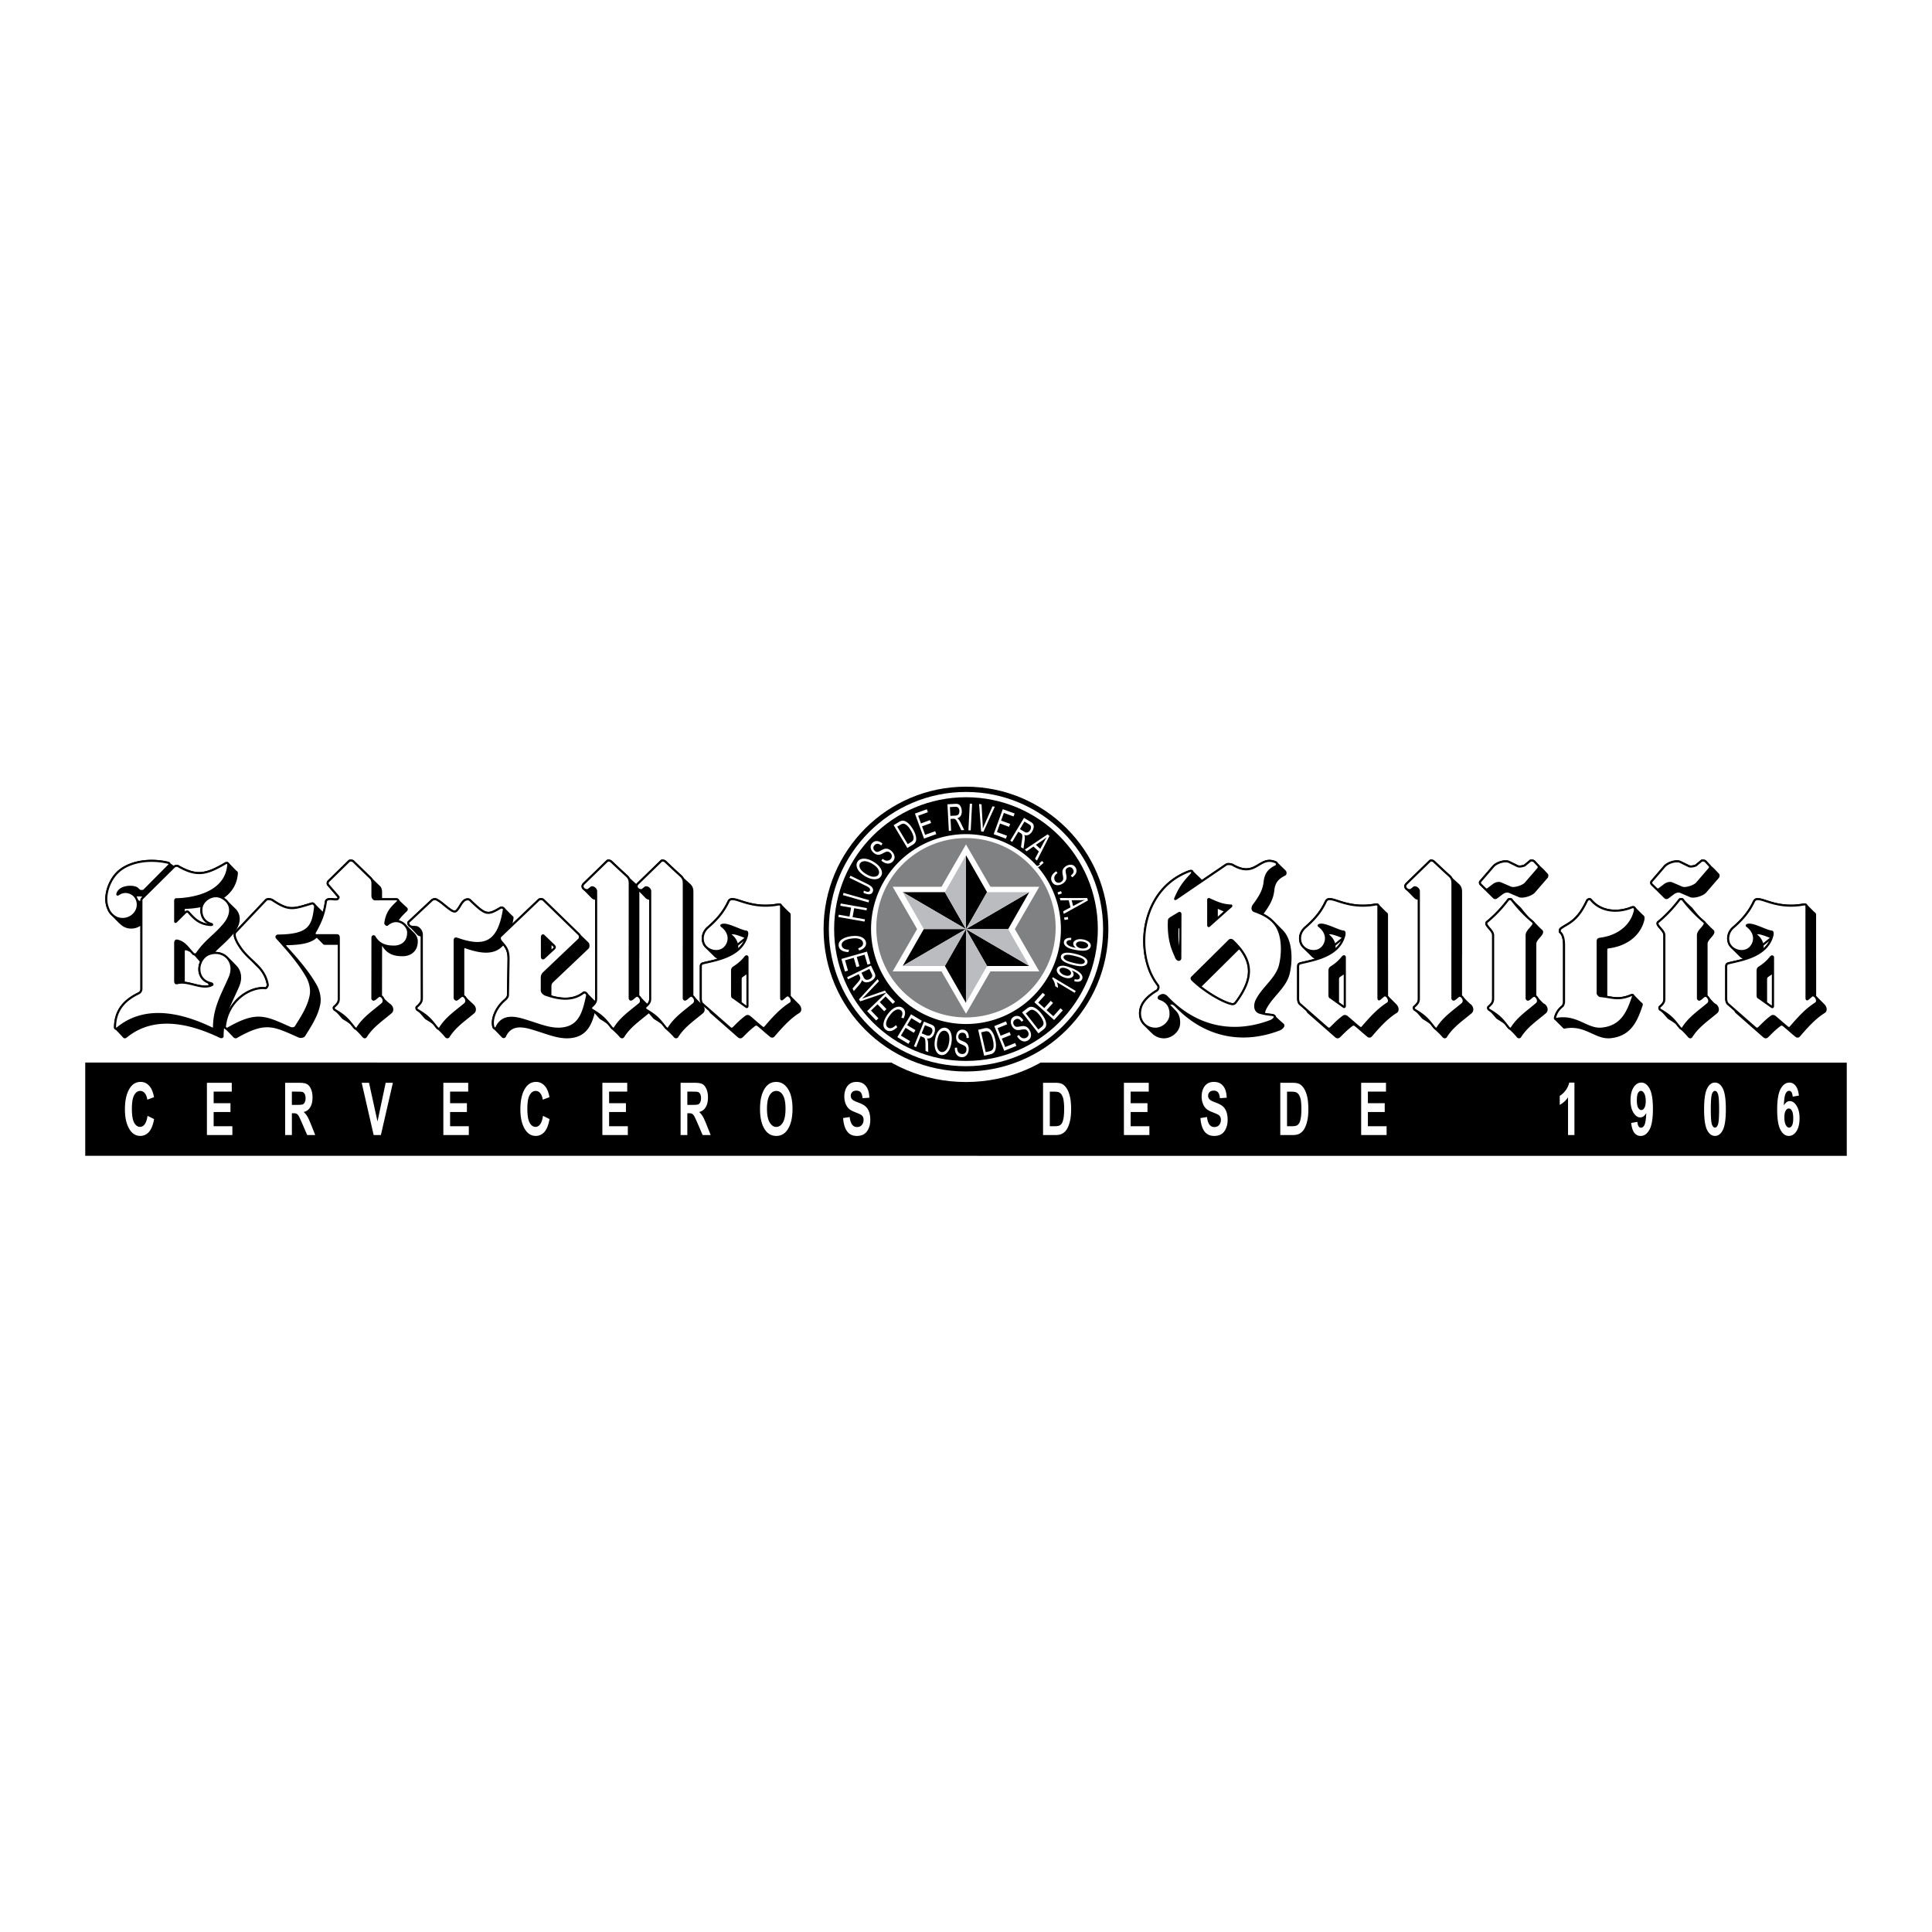
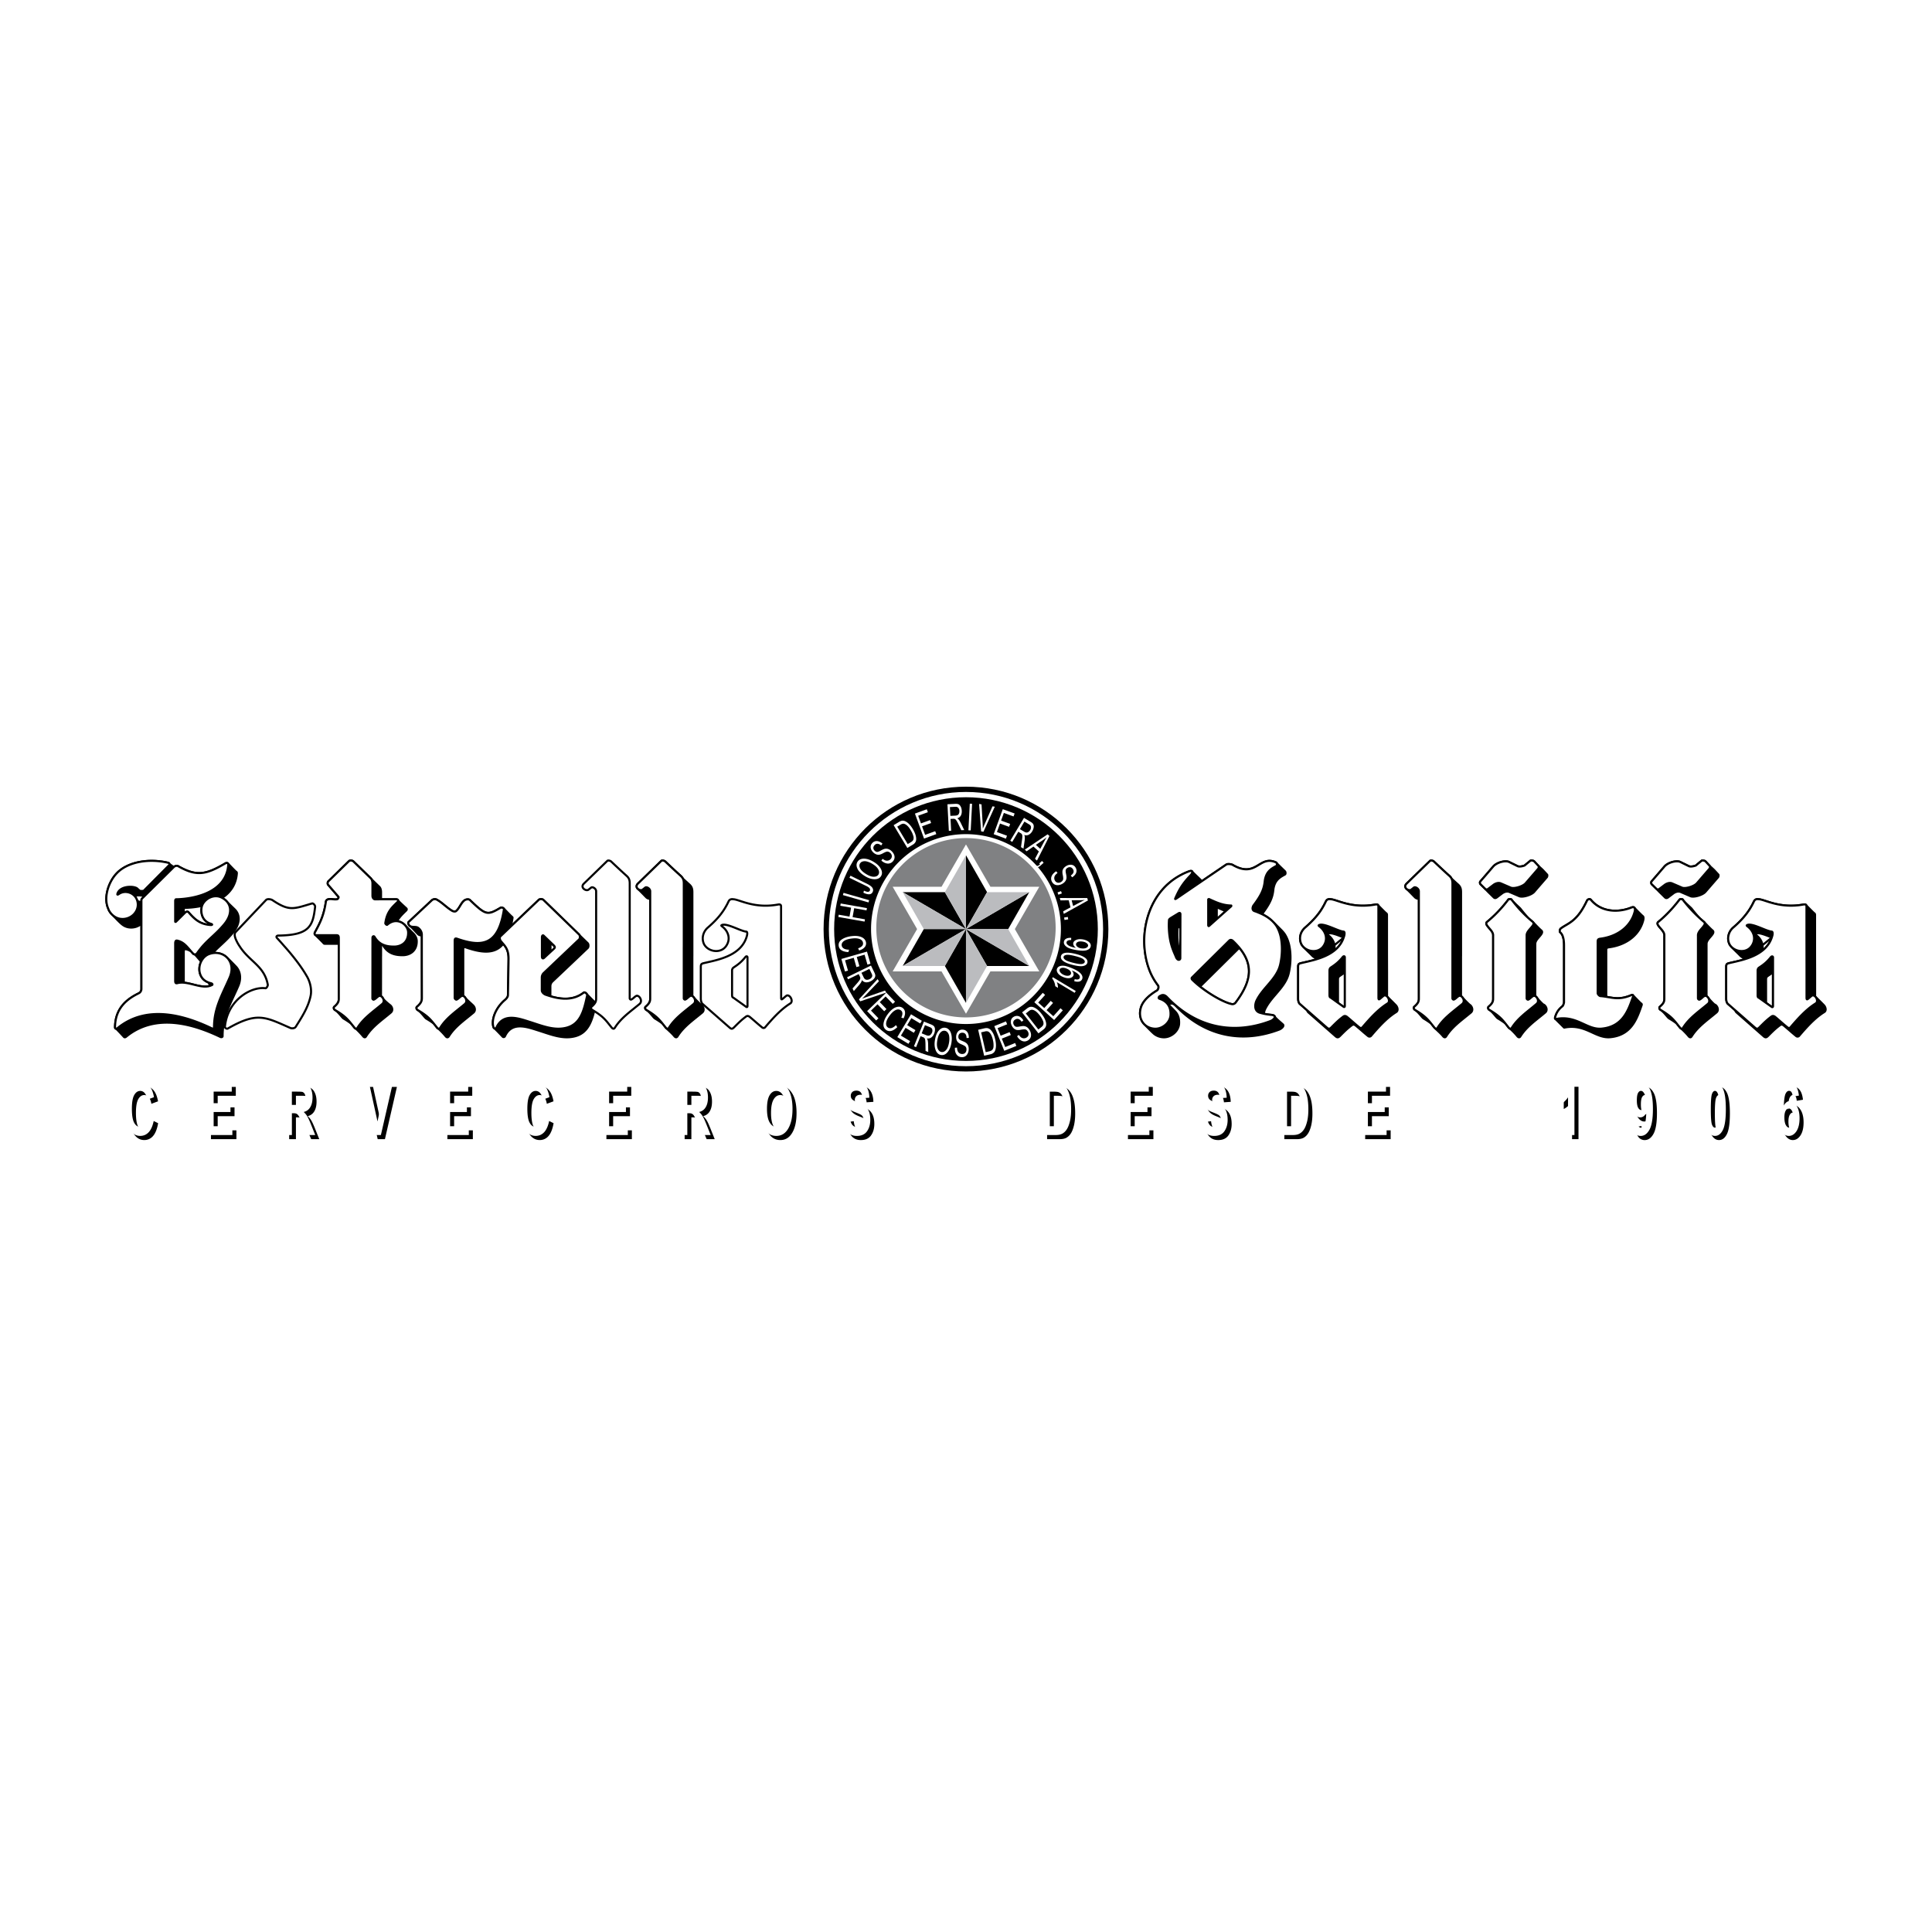
<svg xmlns="http://www.w3.org/2000/svg" width="2500" height="2500" viewBox="0 0 192.756 192.756">
  <g fill-rule="evenodd" clip-rule="evenodd">
    <path fill="#fff" d="M0 0h192.756v192.756H0V0z" />
-     <path d="M8.504 106.012l175.748.008v9.3l-175.748-.006v-9.302z" />
-     <path d="M81.117 92.695c0-8.428 6.832-15.26 15.259-15.26 8.428 0 15.26 6.832 15.26 15.26s-6.832 15.258-15.26 15.258c-8.427 0-15.259-6.83-15.259-15.258z" fill="#fff" />
    <path d="M82.169 92.695c0-7.847 6.361-14.208 14.207-14.208s14.208 6.361 14.208 14.208c0 7.846-6.361 14.208-14.208 14.208s-14.207-6.362-14.207-14.208z" />
    <path d="M82.696 92.695c0-7.556 6.125-13.681 13.681-13.681 7.555 0 13.68 6.125 13.68 13.681 0 7.555-6.125 13.68-13.68 13.68-7.556 0-13.681-6.125-13.681-13.68z" fill="#fff" />
    <path d="M83.222 92.695c0-7.266 5.889-13.155 13.154-13.155 7.266 0 13.155 5.89 13.155 13.155 0 7.264-5.889 13.155-13.155 13.155-7.265 0-13.154-5.891-13.154-13.155z" />
    <path d="M86.905 92.695a9.47 9.47 0 1 1 18.942 0 9.471 9.471 0 0 1-18.942 0z" fill="#fff" />
    <path d="M87.431 92.695a8.946 8.946 0 1 1 17.89.002 8.946 8.946 0 0 1-17.89-.002z" fill="#808183" />
    <path fill="#fff" d="M86.257 91.948l-2.617-.461.04-.227 1.075.19.157-.893-1.075-.189.04-.227 2.617.461-.04.227-1.233-.217-.158.892 1.234.218-.04.226zM86.652 90.035l-2.555-.733.064-.221 2.554.732-.063.222zM86.142 89.066l.052-.205c.186.084.321.122.408.115.087-.007.147-.046.182-.116a.208.208 0 0 0 .013-.155.287.287 0 0 0-.093-.141 1.525 1.525 0 0 0-.308-.184l-1.646-.803.101-.207 1.627.793c.293.143.481.283.564.418s.091.273.022.413a.375.375 0 0 1-.312.226c-.159.018-.364-.034-.61-.154zM86.326 87.428c-.388-.233-.646-.48-.771-.742-.127-.263-.129-.496-.007-.699a.622.622 0 0 1 .356-.276c.158-.053.346-.057.562-.013.215.042.446.138.691.285.337.203.576.429.714.68.153.276.164.523.033.742-.133.221-.359.325-.681.315-.29-.01-.59-.107-.897-.292zm.127-.2c.281.168.528.25.743.245.214-.007.364-.081.449-.222.087-.146.082-.313-.016-.505-.097-.193-.297-.38-.601-.562a1.946 1.946 0 0 0-.57-.24.738.738 0 0 0-.389.007.437.437 0 0 0-.261.191c-.09.149-.086.319.012.509.097.188.307.381.633.577zM87.935 85.864l.124-.181a.979.979 0 0 0 .307.171.503.503 0 0 0 .264-.001.46.46 0 0 0 .228-.142.41.41 0 0 0 .121-.321.477.477 0 0 0-.167-.305.466.466 0 0 0-.18-.105.335.335 0 0 0-.191-.004c-.065.016-.184.07-.358.162a1.141 1.141 0 0 1-.371.139.636.636 0 0 1-.283-.036.849.849 0 0 1-.278-.173c-.16-.144-.253-.303-.28-.477s.022-.331.148-.471a.604.604 0 0 1 .298-.188.623.623 0 0 1 .356.017c.125.04.25.112.372.218l-.129.182c-.136-.106-.259-.162-.369-.164a.367.367 0 0 0-.293.138c-.087.097-.127.196-.118.296.008.1.055.188.141.266.08.072.159.109.236.111.078.002.198-.042.36-.132a1.98 1.98 0 0 1 .357-.166.657.657 0 0 1 .36 0 .893.893 0 0 1 .348.205c.113.102.197.215.253.342a.667.667 0 0 1 .055.364.619.619 0 0 1-.165.328.624.624 0 0 1-.525.221c-.204-.015-.412-.113-.621-.294zM90.526 84.603l-1.368-2.277.516-.31a.932.932 0 0 1 .316-.133.597.597 0 0 1 .346.063c.121.058.244.149.368.275.123.124.246.287.366.488.155.258.256.495.304.711.047.216.046.39-.004.522a.68.68 0 0 1-.305.335l-.539.326zm.036-.388l.318-.191c.128-.077.21-.161.246-.253a.583.583 0 0 0 0-.345 2.187 2.187 0 0 0-.263-.597c-.138-.231-.272-.397-.402-.498-.129-.103-.247-.152-.353-.15a.628.628 0 0 0-.279.107l-.313.188 1.046 1.739zM92.192 83.667l-.909-2.496 1.184-.431.108.295-.968.351.278.765.907-.329.106.293-.906.329.309.85 1.006-.366.107.295-1.222.444zM94.666 82.895l-.139-2.654.771-.04c.161-.008.281.01.36.056.08.046.147.125.203.238.055.112.086.245.095.396.01.2-.023.365-.101.494a.558.558 0 0 1-.351.256.656.656 0 0 1 .156.139c.074.098.14.208.199.329l.342.707-.29.015-.26-.54a3.668 3.668 0 0 0-.228-.426.424.424 0 0 0-.141-.143.34.34 0 0 0-.182-.031l-.266.014.062 1.178-.23.012zm.152-1.495l.495-.025c.108-.006.189-.026.244-.062s.096-.089.125-.161a.57.57 0 0 0 .036-.247.475.475 0 0 0-.11-.31c-.066-.074-.162-.108-.286-.101l-.55.028.046.878zM96.617 82.837l.139-2.653.23.012-.139 2.653-.23-.012zM97.887 82.944l-.203-2.734.244.043.113 1.98c.008.153.012.301.014.444.053-.139.107-.277.168-.412l.799-1.819.23.041-1.133 2.498-.232-.041zM99.139 83.228l.908-2.497 1.183.431-.107.295-.967-.353-.277.765.904.33-.105.293-.907-.329-.308.849 1.004.366-.106.295-1.222-.445zM100.795 83.876l1.369-2.278.662.398c.139.083.227.166.268.247a.524.524 0 0 1 .035.311c-.018.124-.064.25-.143.381a.878.878 0 0 1-.359.354.561.561 0 0 1-.436.016.652.652 0 0 1 .053.202c.006.123 0 .25-.02.384l-.111.777-.25-.149.086-.594c.035-.231.051-.392.051-.479a.47.47 0 0 0-.037-.198.34.34 0 0 0-.135-.127l-.229-.138-.607 1.012-.197-.119zm.963-1.153l.424.255c.094.056.172.084.236.085s.131-.02.195-.063a.604.604 0 0 0 .168-.184.479.479 0 0 0 .08-.319c-.014-.099-.074-.18-.18-.244l-.473-.284-.45.754zM102.246 84.767l2.275-1.526.184.166-1.248 2.452-.195-.176.387-.734-.541-.487-.68.47-.182-.165zm1.104-.475l.438.396.357-.668c.111-.206.203-.369.277-.492a4.462 4.462 0 0 1-.408.314l-.664.45zM103.686 86.146l.275-.249.164.181-.277.249a.893.893 0 0 1-.285.188.4.4 0 0 1-.238.016l.064-.137a.263.263 0 0 0 .162-.014.758.758 0 0 0 .215-.144l-.08-.09zM105.377 86.928l.137.172a.995.995 0 0 0-.254.244.502.502 0 0 0-.076.252.47.47 0 0 0 .068.26.416.416 0 0 0 .271.209.481.481 0 0 0 .342-.071.475.475 0 0 0 .152-.142.35.35 0 0 0 .061-.182 1.933 1.933 0 0 0-.049-.389 1.176 1.176 0 0 1-.025-.396.653.653 0 0 1 .117-.26.865.865 0 0 1 .248-.216.816.816 0 0 1 .537-.129.547.547 0 0 1 .406.28.601.601 0 0 1 .094.34.62.62 0 0 1-.121.335c-.074.108-.18.206-.316.292l-.137-.177c.143-.099.23-.201.266-.305a.367.367 0 0 0-.047-.32c-.066-.112-.15-.179-.248-.199a.394.394 0 0 0-.295.057.365.365 0 0 0-.176.193c-.025.074-.018.202.021.384.037.178.055.308.053.39a.636.636 0 0 1-.105.345.87.87 0 0 1-.297.273 1.01 1.01 0 0 1-.4.142.663.663 0 0 1-.365-.054.624.624 0 0 1-.266-.253.628.628 0 0 1-.059-.568c.074-.19.229-.36.463-.507zM105.51 89.036l.349-.128.082.229-.347.127-.084-.228zM105.74 89.594l2.74.007.061.241-2.406 1.335-.064-.256.732-.392-.176-.706-.828.009-.059-.238zm1.18.224l.143.573.67-.354c.207-.109.375-.193.506-.253a4.67 4.67 0 0 1-.516.031l-.803.003zM106.168 91.542l.367-.058.039.241-.367.059-.039-.242zM84.708 94.75l-.06.241c-.303-.015-.535-.077-.697-.186a.6.6 0 0 1-.275-.437.62.62 0 0 1 .096-.43c.084-.125.23-.237.437-.336a2.43 2.43 0 0 1 .751-.202c.29-.036.54-.03.749.018.21.048.374.128.491.239a.633.633 0 0 1 .205.396.562.562 0 0 1-.143.454c-.115.136-.295.243-.542.322l-.108-.215c.358-.122.522-.298.494-.529a.442.442 0 0 0-.148-.286c-.083-.076-.206-.129-.368-.161s-.363-.032-.601-.002c-.361.044-.626.128-.794.252-.167.124-.241.27-.22.438a.407.407 0 0 0 .205.303c.122.078.299.118.528.121zM83.945 95.674l2.554-.732.348 1.21-.302.088-.284-.99-.782.224.266.926-.3.086-.266-.926-.869.249.295 1.029-.302.086-.358-1.25zM84.511 97.498l2.388-1.164.338.693c.071.146.101.264.09.354a.524.524 0 0 1-.14.279.984.984 0 0 1-.328.242.873.873 0 0 1-.493.102.561.561 0 0 1-.373-.225.672.672 0 0 1-.067.199 2.012 2.012 0 0 1-.225.311l-.516.59-.127-.26.395-.451c.155-.176.256-.301.304-.375a.44.44 0 0 0 .076-.186.345.345 0 0 0-.043-.18l-.117-.24-1.061.518-.101-.207zm1.436-.443l.217.445a.508.508 0 0 0 .152.201.353.353 0 0 0 .197.053.583.583 0 0 0 .241-.064.484.484 0 0 0 .242-.223c.042-.09.036-.191-.018-.303l-.241-.494-.79.385zM85.698 99.703l1.86-2.014.136.209-1.372 1.434a11.47 11.47 0 0 1-.315.312c.137-.057.275-.109.415-.158l1.875-.656.128.197-2.6.875-.127-.199zM86.513 100.879l1.911-1.846.875.906-.225.217-.715-.74-.585.566.669.694-.224.217-.67-.696-.65.629.743.77-.225.218-.904-.935zM89.389 102.273l.132.211c-.22.207-.427.332-.618.373a.597.597 0 0 1-.504-.107.62.62 0 0 1-.243-.367c-.031-.146-.011-.33.062-.547.073-.219.198-.445.376-.682.176-.232.354-.408.533-.527a1.03 1.03 0 0 1 .513-.186.626.626 0 0 1 .427.127c.134.102.21.24.227.418.019.176-.03.381-.144.613l-.229-.072c.161-.34.148-.582-.038-.723a.453.453 0 0 0-.308-.092c-.112.008-.236.059-.372.154s-.275.238-.419.43c-.219.291-.342.539-.37.748-.027.207.027.361.163.463.101.076.22.096.36.062.139-.034.29-.131.452-.296zM89.524 103.473l1.369-2.278 1.079.649-.161.269-.883-.531-.419.697.826.496-.16.268-.826-.496-.466.775.917.551-.161.27-1.115-.67zM91.186 104.387l.995-2.465.717.289c.149.061.25.129.303.203a.526.526 0 0 1 .083.301 1.01 1.01 0 0 1-.081.4.857.857 0 0 1-.3.404c-.124.084-.266.111-.426.084a.635.635 0 0 1 .082.191c.026.119.039.246.041.383l.012.783-.269-.107-.008-.6a3.53 3.53 0 0 0-.026-.482.442.442 0 0 0-.067-.189.34.34 0 0 0-.152-.104l-.247-.1-.442 1.094-.215-.085zm.77-1.291l.459.186a.487.487 0 0 0 .247.047c.064-.008.125-.039.181-.092s.103-.123.138-.209a.482.482 0 0 0 .03-.328c-.029-.096-.101-.166-.216-.213l-.511-.205-.328.814zM93.273 103.803c.07-.447.204-.779.399-.994.195-.217.411-.305.646-.268.152.023.282.1.39.227.108.127.182.299.222.516.042.217.04.465-.005.748-.062.389-.183.695-.363.916-.198.246-.423.348-.675.309-.254-.041-.437-.211-.547-.512-.101-.274-.124-.589-.067-.942zm.233.043c-.051.322-.034.584.051.779.086.197.211.309.375.334.167.025.321-.041.462-.205.142-.162.241-.418.296-.768a1.93 1.93 0 0 0 .008-.619.735.735 0 0 0-.152-.357.437.437 0 0 0-.275-.17c-.172-.027-.328.039-.468.201-.138.162-.237.43-.297.805zM95.269 104.537l.218-.018a.946.946 0 0 0 .061.346.48.48 0 0 0 .42.293c.137.006.246-.029.325-.109a.463.463 0 0 0 .131-.32.464.464 0 0 0-.031-.207.348.348 0 0 0-.117-.152 2.143 2.143 0 0 0-.351-.176 1.138 1.138 0 0 1-.34-.201.599.599 0 0 1-.15-.242.852.852 0 0 1-.041-.326.812.812 0 0 1 .193-.518.557.557 0 0 1 .46-.18c.129.006.24.045.334.113s.165.164.211.287c.048.123.069.264.065.426l-.223.014c-.002-.174-.038-.303-.104-.391a.376.376 0 0 0-.292-.141c-.13-.006-.231.025-.304.096a.392.392 0 0 0-.118.277.377.377 0 0 0 .062.254c.047.061.156.127.329.195.169.07.287.127.354.174a.634.634 0 0 1 .226.281.896.896 0 0 1 .061.398.993.993 0 0 1-.107.412.662.662 0 0 1-.248.271.61.61 0 0 1-.359.078.616.616 0 0 1-.502-.27c-.119-.166-.173-.389-.163-.664zM98.189 105.33l-.598-2.588.588-.137a.923.923 0 0 1 .342-.027.602.602 0 0 1 .309.166c.098.094.186.219.266.377.078.156.145.35.197.578.068.293.09.549.068.77s-.076.385-.164.496a.687.687 0 0 1-.395.225l-.613.14zm.155-.355l.363-.084c.145-.033.25-.09.311-.166a.568.568 0 0 0 .107-.328 2.204 2.204 0 0 0-.064-.648c-.061-.262-.137-.461-.229-.598-.092-.139-.189-.223-.289-.252a.608.608 0 0 0-.299.016l-.355.082.455 1.978zM100.195 104.84l-.996-2.463 1.168-.473.117.291-.955.385.305.756.895-.361.117.289-.895.361.34.838.992-.401.117.292-1.205.486zM101.475 103.387l.174-.135a.983.983 0 0 0 .24.258.474.474 0 0 0 .512.016c.117-.068.189-.156.213-.268s.002-.225-.064-.34c-.039-.068-.086-.121-.139-.158s-.113-.059-.182-.062a2.11 2.11 0 0 0-.389.043 1.164 1.164 0 0 1-.396.018.66.66 0 0 1-.258-.121.89.89 0 0 1-.211-.25c-.107-.188-.148-.367-.119-.541a.542.542 0 0 1 .287-.402.595.595 0 0 1 .676.039c.105.076.201.184.285.322l-.18.133c-.096-.143-.195-.234-.299-.27a.372.372 0 0 0-.322.041c-.113.064-.18.146-.203.244s-.006.197.053.297a.381.381 0 0 0 .189.18c.074.025.201.021.385-.016.178-.033.309-.051.391-.047.125.006.24.043.342.111s.191.17.268.301c.076.133.121.268.135.404s-.006.258-.061.363a.619.619 0 0 1-.256.262c-.188.107-.377.125-.568.049s-.361-.235-.503-.471zM103.607 103.1l-1.635-2.094.473-.371a.896.896 0 0 1 .299-.17.592.592 0 0 1 .35.02c.129.043.262.119.4.229.137.109.279.256.422.441.186.236.316.459.389.668.074.209.094.381.061.52a.672.672 0 0 1-.262.369l-.497.388zm-.011-.389l.293-.23c.119-.092.189-.186.213-.279a.585.585 0 0 0-.041-.344 2.208 2.208 0 0 0-.334-.561c-.166-.213-.318-.361-.459-.445-.141-.086-.264-.121-.369-.105a.624.624 0 0 0-.264.139l-.289.225 1.25 1.6zM105.17 101.768l-1.975-1.778.842-.937.234.211-.689.763.606.545.644-.717.232.209-.646.717.674.606.715-.795.232.209-.869.967zM107.328 98.871l-.109.184-1.783-1.07c.037.08.066.176.088.285.023.109.031.205.029.285l-.27-.162c-.014-.146-.047-.287-.105-.428s-.127-.258-.209-.348l.072-.119 2.287 1.373zM107.174 97.889l.049-.201c.273.074.439.037.5-.111a.28.28 0 0 0-.012-.215c-.035-.078-.117-.164-.248-.26a2.085 2.085 0 0 0-.482-.262l-.061-.025c.084.082.141.17.17.264s.031.176.002.248c-.055.133-.172.217-.354.256-.184.035-.4.004-.648-.098-.258-.104-.441-.234-.549-.393-.109-.16-.135-.311-.078-.453a.43.43 0 0 1 .238-.23c.117-.053.268-.07.447-.053.182.018.422.088.727.21.338.138.59.269.758.396.166.127.273.25.324.373a.436.436 0 0 1 .012.346.402.402 0 0 1-.281.244c-.139.04-.309.028-.514-.036zm-.76-1.252c-.176-.072-.326-.096-.453-.074-.125.021-.205.074-.238.154-.035.086-.012.184.068.295a.886.886 0 0 0 .391.273.757.757 0 0 0 .426.061c.119-.025.199-.082.234-.172.035-.088.018-.182-.055-.281s-.195-.186-.373-.256zM107.033 96.273c-.432-.107-.748-.235-.947-.383-.199-.149-.277-.315-.232-.497.041-.161.162-.266.367-.314.246-.058.609-.027 1.088.092.43.107.746.235.947.384.199.148.275.314.23.498-.041.16-.172.268-.395.322-.222.053-.575.02-1.058-.102zm.053-.211c.42.104.709.143.867.113s.25-.094.273-.194c.023-.094-.027-.191-.156-.292-.129-.1-.4-.201-.814-.305-.42-.105-.709-.142-.867-.113-.158.028-.25.093-.275.196-.023.094.029.19.158.29.128.1.4.201.814.305zM106.877 93.572l-.008.215a.74.74 0 0 0-.303.043c-.092.043-.145.104-.158.184-.02.123.061.237.24.342.154.09.393.161.715.213a.65.65 0 0 1-.23-.224.366.366 0 0 1-.053-.248c.021-.137.117-.244.289-.32.17-.077.385-.096.645-.055.176.028.33.079.465.153a.724.724 0 0 1 .285.247c.055.09.074.185.059.281-.027.174-.146.301-.361.383-.213.082-.549.086-1.006.014-.508-.08-.859-.195-1.055-.345-.199-.15-.283-.314-.254-.495a.406.406 0 0 1 .221-.302c.122-.073.294-.101.509-.086zm.994 1.043c.189.03.35.019.477-.035.125-.053.195-.127.211-.222.014-.083-.029-.166-.129-.248-.098-.083-.242-.14-.432-.169-.186-.029-.336-.02-.447.029-.113.049-.178.12-.193.213-.014.092.025.181.117.265a.744.744 0 0 0 .396.167zM103.691 88.472l-2.439 4.223 2.439 4.223h-4.877l-2.438 4.223-2.438-4.223h-4.876l2.438-4.223-2.438-4.223 4.876-.001 2.438-4.222 2.438 4.222 4.877.001z" />
    <path d="M96.376 85.328l2.104 3.683-2.104 3.684v-7.367zM102.691 89.011l-2.105 3.684h-4.21l6.315-3.684zM102.691 96.378H98.48l-2.104-3.683 6.315 3.683zM96.376 100.061l-2.104-3.683 2.104-3.683v7.366zM90.062 96.378l2.105-3.683h4.209l-6.314 3.683zM96.376 92.695l-6.314-3.684h4.21l2.104 3.684z" />
    <path fill="#bbbcbf" d="M96.376 92.695l-2.104-3.684 2.104-3.683v7.367zM98.48 89.011h4.211l-6.315 3.684 2.104-3.684zM100.586 92.695l2.105 3.683-6.315-3.683h4.21zM98.48 96.378l-2.104 3.683v-7.366l2.104 3.683z" />
    <path fill="#bbbcbf" d="M94.272 96.378h-4.21l6.314-3.683-2.104 3.683zM92.167 92.695l-2.105-3.684 6.314 3.684h-4.209z" />
    <path d="M15.124 111.738l.653.324c-.102.582-.272 1.01-.509 1.279a1.123 1.123 0 0 1-.875.402c-.435 0-.788-.215-1.059-.645-.311-.494-.467-1.162-.467-2.004 0-.889.156-1.584.469-2.086.272-.436.639-.654 1.098-.654.375 0 .688.164.939.49.18.232.311.576.395 1.035l-.667.248c-.042-.281-.127-.498-.255-.646a.567.567 0 0 0-.447-.229c-.247 0-.448.139-.603.412-.156.275-.233.73-.233 1.361 0 .656.076 1.123.228 1.4.152.277.349.416.592.416.178 0 .332-.088.461-.262.128-.175.222-.456.28-.841zM21.047 113.654v-5.211h2.479v.883h-1.807v1.154h1.679v.879h-1.679v1.418h1.867v.877h-2.539zM28.851 113.654v-5.211h1.42c.363 0 .623.049.778.143s.283.256.383.488c.1.229.15.506.15.828 0 .406-.077.734-.23.984a.999.999 0 0 1-.65.469c.145.133.264.277.359.438.094.156.223.438.386.846l.406 1.016h-.803l-.489-1.133c-.176-.41-.295-.666-.358-.768a.569.569 0 0 0-.2-.215c-.07-.039-.183-.059-.339-.061h-.139v2.176h-.674zm.673-3.006h.5c.306 0 .5-.018.583-.051a.414.414 0 0 0 .203-.209.944.944 0 0 0 .078-.416.861.861 0 0 0-.078-.398.424.424 0 0 0-.211-.209c-.063-.027-.246-.039-.547-.039h-.528v1.322zM37.683 113.654l-1.192-5.211h.73l.845 3.858.817-3.858h.717l-1.195 5.211h-.722zM44.637 113.654v-5.211h2.479v.883h-1.807v1.154h1.679v.879h-1.679v1.418h1.868v.877h-2.54zM54.579 111.738l.653.324c-.103.582-.271 1.01-.509 1.279a1.123 1.123 0 0 1-.875.402c-.436 0-.789-.215-1.06-.645-.311-.494-.467-1.162-.467-2.004 0-.889.157-1.584.47-2.086.272-.436.639-.654 1.098-.654.374 0 .688.164.939.49.18.232.312.576.395 1.035l-.667.248c-.043-.281-.128-.498-.256-.646a.567.567 0 0 0-.447-.229c-.247 0-.448.139-.604.412-.155.275-.233.73-.233 1.361 0 .656.077 1.123.228 1.4.152.277.349.416.592.416.177 0 .332-.088.461-.262.13-.175.224-.456.282-.841zM60.502 113.654v-5.211h2.479v.883h-1.807v1.154h1.679v.879h-1.679v1.418h1.868v.877h-2.54zM68.307 113.654v-5.211h1.419c.363 0 .623.049.778.143s.283.256.383.488c.1.229.15.506.15.828 0 .406-.077.734-.231.984a.999.999 0 0 1-.65.469c.145.133.264.277.359.438.094.156.223.438.386.846l.406 1.016h-.803l-.489-1.133a8.185 8.185 0 0 0-.358-.768.57.57 0 0 0-.201-.215c-.07-.039-.183-.059-.338-.061h-.139v2.176h-.672zm.672-3.006h.5c.306 0 .5-.018.583-.051a.414.414 0 0 0 .203-.209.96.96 0 0 0 .077-.416.875.875 0 0 0-.077-.398.424.424 0 0 0-.211-.209c-.063-.027-.246-.039-.547-.039h-.528v1.322zM76.231 111.082c0-.621.071-1.133.214-1.533.145-.402.333-.701.564-.898.232-.197.512-.295.842-.295.478 0 .867.232 1.167.699.302.467.453 1.133.453 1.994 0 .873-.159 1.555-.479 2.045-.279.434-.659.65-1.139.65-.483 0-.865-.215-1.145-.645-.318-.49-.477-1.161-.477-2.017zm.694-.035c0 .6.089 1.049.267 1.35.178.299.398.447.661.447.265 0 .485-.146.659-.443.174-.299.261-.756.261-1.373 0-.604-.085-1.051-.256-1.34-.168-.287-.39-.434-.664-.434s-.498.146-.669.438c-.172.29-.259.744-.259 1.355zM84.519 111.959l.659-.1c.074.666.317 1 .728 1a.6.6 0 0 0 .48-.203.756.756 0 0 0 .175-.508c0-.119-.02-.221-.061-.303s-.103-.15-.187-.203c-.083-.055-.285-.145-.605-.27-.287-.111-.498-.232-.631-.363a1.388 1.388 0 0 1-.32-.512 1.977 1.977 0 0 1-.117-.686c0-.283.05-.541.15-.768.102-.227.241-.398.419-.516.178-.115.397-.174.659-.174.393 0 .699.137.92.408.22.273.337.662.35 1.17l-.675.047c-.03-.281-.094-.477-.192-.588s-.238-.166-.419-.166-.321.049-.42.145a.493.493 0 0 0-.147.363c0 .143.044.262.133.359s.293.203.614.32c.339.125.583.258.733.396.152.139.268.316.348.537.08.219.119.484.119.797 0 .451-.109.832-.328 1.141-.217.309-.557.463-1.02.463-.817.003-1.273-.595-1.365-1.786zM104.471 108.443h1.23c.312 0 .545.047.703.137.16.086.307.236.439.447s.238.484.314.82c.076.338.113.756.113 1.256 0 .449-.041.842-.119 1.176-.08.332-.182.596-.303.789a1.275 1.275 0 0 1-.445.441c-.172.096-.395.145-.668.145h-1.266v-5.211h.002zm.672.883v3.451h.506c.217 0 .373-.027.471-.078a.608.608 0 0 0 .238-.234c.062-.107.115-.275.156-.502.039-.227.061-.527.061-.898a5.07 5.07 0 0 0-.064-.914 1.352 1.352 0 0 0-.193-.525.621.621 0 0 0-.32-.254c-.094-.029-.277-.045-.547-.045h-.308v-.001zM112.537 113.654v-5.211h2.479v.883h-1.807v1.154h1.678v.879h-1.678v1.418h1.867v.877h-2.539zM120.168 111.959l.66-.1c.074.666.316 1 .727 1a.604.604 0 0 0 .482-.203.766.766 0 0 0 .174-.508c0-.119-.02-.221-.061-.303s-.104-.15-.186-.203c-.084-.055-.287-.145-.607-.27-.287-.111-.496-.232-.631-.363a1.36 1.36 0 0 1-.318-.512 1.977 1.977 0 0 1-.117-.686c0-.283.049-.541.15-.768s.24-.398.42-.516c.178-.115.396-.174.658-.174.393 0 .699.137.92.408.221.273.336.662.35 1.17l-.676.047c-.029-.281-.094-.477-.191-.588s-.238-.166-.42-.166-.32.049-.42.145a.492.492 0 0 0-.146.363c0 .143.045.262.133.359.09.098.295.203.615.32.338.125.584.258.732.396.152.139.268.316.348.537.08.219.119.484.119.797 0 .451-.109.832-.326 1.141s-.559.463-1.021.463c-.819.003-1.274-.595-1.368-1.786zM128.141 108.443h1.23c.311 0 .545.047.703.137.16.086.305.236.439.447.133.211.238.484.314.82.074.338.113.756.113 1.256 0 .449-.041.842-.119 1.176-.08.332-.182.596-.305.789-.121.195-.27.342-.443.441-.172.096-.395.145-.668.145h-1.266v-5.211h.002zm.671.883v3.451h.506c.217 0 .373-.027.469-.078a.6.6 0 0 0 .24-.234c.062-.107.113-.275.156-.502.039-.227.061-.527.061-.898a5.07 5.07 0 0 0-.064-.914 1.32 1.32 0 0 0-.195-.525.61.61 0 0 0-.318-.254c-.096-.029-.277-.045-.547-.045h-.308v-.001zM136.205 113.654v-5.211h2.481v.883h-1.807v1.154h1.678v.879h-1.678v1.418h1.867v.877h-2.541zM157.486 113.654h-.641v-3.764a2.294 2.294 0 0 1-.828.758v-.906c.178-.094.363-.258.555-.494.189-.24.322-.516.396-.824h.518v5.23zM163.148 112.449l.619-.105c.029.387.15.578.361.578.143 0 .26-.096.35-.287.092-.195.15-.586.176-1.176-.08.145-.17.252-.27.326s-.211.109-.334.109c-.254 0-.479-.154-.676-.465-.193-.311-.291-.723-.291-1.236 0-.551.104-.982.309-1.299.205-.314.459-.471.762-.471.336 0 .615.203.834.609s.326 1.078.326 2.02c0 .957-.113 1.646-.34 2.064-.229.42-.525.631-.887.631a.762.762 0 0 1-.627-.318c-.161-.212-.267-.538-.312-.98zm1.45-2.181c0-.326-.047-.578-.145-.754-.096-.176-.205-.262-.326-.264-.119 0-.219.074-.299.217-.078.145-.117.387-.117.723s.043.582.129.74c.086.154.193.234.32.234.119 0 .223-.076.307-.225.088-.148.131-.373.131-.671zM171.506 108.424c.324 0 .586.197.785.592.201.395.301 1.084.301 2.068s-.1 1.674-.301 2.07c-.199.393-.461.59-.783.59-.324 0-.586-.195-.785-.588-.201-.391-.301-1.084-.301-2.082 0-.979.1-1.664.301-2.059.199-.394.461-.591.783-.591zm0 .826c-.127 0-.227.107-.303.32-.074.213-.111.719-.111 1.514 0 .797.037 1.303.111 1.516.076.211.176.316.303.316s.229-.107.303-.32.111-.717.111-1.512-.037-1.301-.111-1.514-.176-.32-.303-.32zM179.881 109.721l-.621.105c-.029-.389-.15-.582-.363-.582-.139 0-.256.098-.348.291-.092.195-.148.586-.172 1.176.08-.146.168-.256.266-.33a.544.544 0 0 1 .326-.109c.262 0 .488.156.684.469.193.311.291.725.291 1.24 0 .551-.102.98-.309 1.295-.205.312-.461.469-.764.469-.334 0-.611-.203-.832-.609-.217-.406-.326-1.08-.326-2.021 0-.955.113-1.643.342-2.061.227-.42.52-.629.877-.629.246 0 .455.107.623.322.17.212.279.538.326.974zm-1.449 2.177c0 .33.047.582.143.758.096.172.205.26.328.26.117 0 .217-.072.293-.217.08-.145.121-.383.121-.711 0-.342-.043-.59-.129-.746-.086-.158-.191-.236-.316-.236-.123 0-.227.076-.311.225-.086.15-.129.373-.129.667z" />
    <path d="M14.72 111.326l.653.324c-.102.582-.271 1.008-.508 1.279-.237.268-.529.4-.875.4-.436 0-.789-.213-1.059-.643-.312-.496-.467-1.164-.467-2.004 0-.889.157-1.584.47-2.088.272-.436.638-.652 1.097-.652.375 0 .688.162.939.49.18.232.311.576.395 1.033l-.667.25c-.042-.283-.128-.498-.255-.648a.57.57 0 0 0-.448-.227c-.247 0-.447.137-.603.412-.156.275-.234.729-.234 1.361 0 .656.076 1.123.228 1.4.152.277.349.416.592.416.178 0 .332-.088.461-.264.13-.175.224-.454.281-.839zM20.644 113.242v-5.211h2.479v.881h-1.807v1.156h1.679v.877h-1.679v1.418h1.868v.879h-2.54zM28.448 113.242v-5.211h1.42c.363 0 .623.047.778.143.156.092.283.254.384.486.1.23.15.506.15.828 0 .408-.077.736-.23.984a.985.985 0 0 1-.65.469c.144.133.264.279.358.438.095.156.223.439.386.846l.406 1.018h-.803l-.489-1.135c-.176-.408-.295-.666-.358-.768a.576.576 0 0 0-.2-.213c-.071-.041-.184-.061-.339-.061h-.139v2.176h-.674zm.673-3.008h.5c.305 0 .5-.016.583-.049a.414.414 0 0 0 .203-.211.935.935 0 0 0 .078-.416.845.845 0 0 0-.078-.396.432.432 0 0 0-.211-.211c-.063-.025-.246-.039-.548-.039h-.528v1.322h.001zM37.279 113.242l-1.192-5.211h.731l.845 3.856.816-3.856h.718l-1.196 5.211h-.722zM44.233 113.242v-5.211h2.479v.881h-1.806v1.156h1.678v.877h-1.678v1.418h1.867v.879h-2.54zM54.175 111.326l.653.324c-.103.582-.272 1.008-.509 1.279-.237.268-.529.4-.875.4-.436 0-.789-.213-1.059-.643-.312-.496-.467-1.164-.467-2.004 0-.889.157-1.584.47-2.088.272-.436.639-.652 1.098-.652.375 0 .688.162.939.49.18.232.312.576.395 1.033l-.667.25c-.043-.283-.128-.498-.256-.648a.569.569 0 0 0-.447-.227c-.247 0-.447.137-.603.412s-.233.729-.233 1.361c0 .656.076 1.123.228 1.4s.349.416.592.416c.178 0 .332-.088.461-.264.129-.175.223-.454.28-.839zM60.099 113.242v-5.211h2.479v.881h-1.807v1.156h1.679v.877h-1.679v1.418h1.867v.879h-2.539zM67.903 113.242v-5.211h1.42c.363 0 .623.047.778.143.156.092.283.254.383.486.1.23.15.506.15.828 0 .408-.077.736-.231.984a.981.981 0 0 1-.649.469c.144.133.264.279.358.438.094.156.223.439.386.846l.406 1.018h-.803l-.489-1.135c-.176-.408-.296-.666-.359-.768a.56.56 0 0 0-.2-.213c-.071-.041-.183-.061-.339-.061h-.139v2.176h-.672zm.673-3.008h.5c.306 0 .5-.016.584-.049a.414.414 0 0 0 .203-.211.936.936 0 0 0 .077-.416.859.859 0 0 0-.077-.396.438.438 0 0 0-.212-.211c-.063-.025-.245-.039-.547-.039h-.528v1.322zM75.828 110.668c0-.619.071-1.131.214-1.531.144-.402.333-.703.564-.898.231-.197.512-.295.842-.295.478 0 .867.232 1.167.699.302.467.453 1.131.453 1.994 0 .871-.159 1.553-.478 2.043-.28.434-.66.65-1.14.65-.483 0-.865-.213-1.145-.643-.318-.49-.477-1.164-.477-2.019zm.694-.035c0 .6.089 1.051.267 1.352.178.299.398.447.662.447.265 0 .484-.148.659-.445s.261-.756.261-1.371c0-.604-.085-1.051-.256-1.34-.168-.289-.39-.434-.664-.434s-.498.146-.67.438c-.173.29-.259.741-.259 1.353zM84.116 111.547l.658-.1c.074.666.317.998.729.998.203 0 .364-.066.48-.203s.175-.307.175-.508a.673.673 0 0 0-.061-.301.496.496 0 0 0-.186-.203c-.083-.055-.285-.145-.605-.271-.287-.109-.498-.23-.631-.361a1.391 1.391 0 0 1-.32-.512 1.977 1.977 0 0 1-.117-.686c0-.285.05-.541.15-.768.102-.229.241-.4.419-.516.178-.117.397-.174.659-.174.393 0 .699.135.919.408.221.271.337.662.35 1.17l-.675.045c-.03-.279-.094-.475-.192-.586s-.238-.166-.42-.166-.321.047-.419.145a.49.49 0 0 0-.147.363c0 .141.044.262.133.357.088.098.293.205.614.32.339.125.583.26.733.398.152.137.268.316.347.537.08.217.12.482.12.795 0 .453-.109.834-.328 1.143-.217.307-.557.461-1.02.461-.817.002-1.273-.594-1.365-1.785zM104.066 108.031h1.232c.311 0 .545.045.703.135.158.088.305.238.438.449.135.211.238.484.314.82s.113.754.113 1.254c0 .451-.039.844-.119 1.178-.08.33-.18.594-.303.789-.121.193-.27.34-.443.439-.174.098-.395.146-.668.146h-1.268v-5.21h.001zm.674.881v3.451h.506c.215 0 .373-.025.469-.078a.582.582 0 0 0 .238-.234c.064-.105.115-.273.156-.5.041-.229.061-.527.061-.9a5.1 5.1 0 0 0-.064-.914 1.33 1.33 0 0 0-.193-.525.62.62 0 0 0-.32-.252c-.094-.031-.275-.047-.547-.047h-.306v-.001zM112.133 113.242v-5.211h2.478v.881h-1.806v1.156h1.679v.877h-1.679v1.418h1.869v.879h-2.541zM119.766 111.547l.658-.1c.074.666.316.998.729.998.203 0 .363-.066.48-.203s.176-.307.176-.508a.673.673 0 0 0-.062-.301.49.49 0 0 0-.186-.203c-.084-.055-.285-.145-.605-.271-.287-.109-.498-.23-.631-.361a1.378 1.378 0 0 1-.32-.512 1.977 1.977 0 0 1-.117-.686c0-.285.051-.541.15-.768.102-.229.242-.4.42-.516.178-.117.396-.174.658-.174.393 0 .699.135.92.408.221.271.338.662.35 1.17l-.674.045c-.029-.279-.094-.475-.193-.586-.098-.111-.236-.166-.418-.166s-.322.047-.42.145-.148.219-.148.363c0 .141.045.262.135.357.088.098.293.205.613.32.34.125.584.26.734.398.152.137.268.316.348.537.078.217.119.482.119.795 0 .453-.109.834-.328 1.143-.217.307-.557.461-1.02.461-.82.002-1.277-.594-1.368-1.785zM127.736 108.031h1.23c.312 0 .547.045.703.135.16.088.307.238.439.449.135.211.238.484.314.82s.113.754.113 1.254c0 .451-.039.844-.119 1.178-.08.33-.18.594-.303.789-.123.193-.27.34-.445.439-.172.098-.395.146-.666.146h-1.268v-5.21h.002zm.672.881v3.451h.506c.217 0 .373-.025.471-.078a.582.582 0 0 0 .238-.234c.064-.105.115-.273.156-.5.041-.229.061-.527.061-.9 0-.385-.021-.689-.062-.914a1.376 1.376 0 0 0-.195-.525.62.62 0 0 0-.32-.252c-.094-.031-.277-.047-.547-.047h-.308v-.001zM135.803 113.242v-5.211h2.478v.881h-1.806v1.156h1.679v.877h-1.679v1.418h1.867v.879h-2.539zM157.082 113.242h-.639v-3.764a2.286 2.286 0 0 1-.828.756v-.906c.178-.092.361-.256.553-.494s.322-.514.396-.824h.518v5.232zM162.744 112.037l.619-.107c.031.387.15.58.361.58.143 0 .26-.096.352-.287.09-.195.148-.588.174-1.178a1 1 0 0 1-.27.328.559.559 0 0 1-.334.109c-.252 0-.479-.154-.674-.465s-.293-.723-.293-1.238c0-.549.104-.98.309-1.297.207-.314.461-.473.762-.473.338 0 .615.205.834.611s.328 1.078.328 2.02c0 .957-.113 1.645-.342 2.064s-.523.629-.887.629a.76.76 0 0 1-.625-.316c-.163-.212-.267-.538-.314-.98zm1.451-2.182c0-.328-.049-.578-.145-.754-.098-.176-.205-.264-.328-.264-.119 0-.219.072-.297.217s-.117.385-.117.723c0 .336.043.582.127.738.088.156.193.234.32.234.121 0 .223-.074.309-.223.086-.149.131-.372.131-.671zM171.102 108.01c.324 0 .586.197.787.594.199.395.299 1.084.299 2.068s-.1 1.674-.299 2.068c-.201.395-.461.59-.783.59-.324 0-.588-.195-.787-.586s-.301-1.086-.301-2.082c0-.979.102-1.664.301-2.059.199-.396.46-.593.783-.593zm0 .828c-.125 0-.227.107-.303.32-.074.213-.111.719-.111 1.514 0 .797.037 1.301.111 1.514.076.211.178.316.303.316.129 0 .229-.105.303-.318.074-.215.111-.717.111-1.512s-.037-1.301-.111-1.514-.175-.32-.303-.32zM179.477 109.307l-.619.107c-.031-.389-.152-.582-.365-.582-.139 0-.254.096-.348.291-.09.193-.148.586-.172 1.176a.995.995 0 0 1 .268-.33.523.523 0 0 1 .324-.111c.262 0 .49.156.684.471.195.311.293.723.293 1.24 0 .549-.104.98-.309 1.293-.207.312-.461.469-.766.469-.332 0-.609-.201-.83-.607-.219-.406-.328-1.082-.328-2.021 0-.955.115-1.643.342-2.062.229-.418.521-.629.879-.629.246 0 .453.107.621.324.171.211.279.535.326.971zm-1.448 2.179c0 .33.047.582.141.756.098.174.205.26.328.26.119 0 .217-.072.295-.217.08-.145.119-.381.119-.711 0-.34-.043-.59-.127-.746-.086-.156-.191-.234-.318-.234-.121 0-.225.074-.311.225-.086.148-.127.37-.127.667z" fill="#fff" />
    <path d="M69.076 95.373v4.012a.48.48 0 0 1 .142.127c.139.18.653.691.726.736.215.133.39.535.119.77-.955.797-1.855 1.396-2.48 2.396-.033.045-.139.17-.316-.047-.239-.297-.749-.725-.857-.857-.119-.146-.222-.279-.32-.4a8.417 8.417 0 0 0-.751-.498c-.138-.08-.52-.656-.856-.857-.139-.08-.139-.25-.079-.303.474-.402.467-.611.467-.889v-9.9c-.126.025-.291-.036-.396-.143-.126-.128-.69-.713-.827-.829-.149-.126-.213-.335.013-.545l2.323-2.256c.079-.079.309-.014.388.065.533.507 1.053.993 1.566 1.454a.9.9 0 0 1 .191.25c.224.207.445.41.666.607.21.204.283.388.283.744V95.373h-.002zM46.22 97.143v2.229a.47.47 0 0 1 .201.174c.122.18.722.693.816.805.152.176.224.48.002.674-.947.795-1.855 1.393-2.474 2.391-.04.045-.145.17-.316-.047-.24-.297-.682-.727-.727-.744a.376.376 0 0 1-.13-.113 29.11 29.11 0 0 1-.314-.395 8.085 8.085 0 0 0-.763-.5c-.125-.08-.515-.656-.857-.857-.125-.078-.125-.25-.072-.303.474-.4.507-.623.507-.898l-.007-3.271v-2.957a.644.644 0 0 1-.314-.079c-.112-.059-.633-.712-.856-.856-.112-.06-.25-.315-.145-.407l2.329-2.18a.457.457 0 0 1 .447-.065c.553.295 1.013.808 1.546 1.123.118.072.309.118.415.033.342-.282.467-.788.829-1.064.138-.112.434-.158.56-.026 1.585 1.53 1.736 1.53 3.04.762.079-.042.23-.012.302.053.031.028.756.787.834.84.044.029.072.069.062.115-.526 3.362-1.941 3.868-4.56 2.975-.23-.079-.355-.138-.355.177v2.411z" stroke="#000" stroke-width=".206" stroke-linecap="round" stroke-linejoin="round" stroke-miterlimit="2.613" />
    <path d="M38.015 95.396v1.751l-.004 2.246a.553.553 0 0 1 .209.232c.086.172.606.592.687.65.205.146.352.523.083.75-.941.793-1.849 1.391-2.48 2.389-.026.045-.131.17-.303-.047-.242-.297-.677-.727-.716-.74a.338.338 0 0 1-.141-.117c-.117-.143-.22-.271-.316-.391a8.395 8.395 0 0 0-.762-.504c-.132-.078-.518-.654-.856-.855-.132-.08-.132-.25-.079-.303.474-.4.467-.609.467-.887v-5.407h-1.387c-.079 0-.125-.034-.148-.079a38.652 38.652 0 0 0-.811-.806c-.092-.061-.072-.21-.036-.261.573-1.037.902-1.752 1.099-3.09.02-.112.158-.197.25-.21.29-.059.599.059.869 0 .085-.013.178-.184.132-.243l-.441-.512-.599-.695c-.059-.079-.046-.263.026-.335l2.073-2.027c.099-.085.329-.053.421.033l1.75 1.7a.417.417 0 0 1 .064.087l.792.77c.112.112.158.335.158.492v.736l1.466-.004c.165 0 .228.058.239.122.01.053.782.757.818.789.072.063.037.165-.016.209-.323.323-.658.612-.901 1.069.289.027.548.165.743.356.158.155.704.709.848.848.217.209.355.485.364.751.033 1.018-.691 1.437-1.408 1.437-.75 0-1.461-.158-1.947-.978-.053-.092-.204-.079-.204.118v.956h-.003z" stroke="#000" stroke-width=".206" stroke-linecap="round" stroke-linejoin="round" stroke-miterlimit="2.613" />
-     <path d="M25.925 96.594a9.878 9.878 0 0 1-.679-.69c-.458-.43-.946-.875-1.354-1.517a3.96 3.96 0 0 1-.355-.65c-.092-.208-.198-.556-.04-.73l3.04-3.209c.125-.141.46-.094.632 0 1.69 1.139 2.105.891 3.954.342.073-.026.166.034.232.116.053.066.74.748.796.794.084.07.153.188.145.268-.217 1.943-.56 2.848-3.691 2.881-.086 0-.25.08-.112.241.25.275.487.536.718.804.533.596 1.013 1.18 1.461 1.789.302.416.585.844.849 1.307.309.576.467 1.32.309 1.957-.244 1.098-.881 2.076-1.474 3.014-.092.141-.355.168-.506.113-2.54-1.111-3.31-1.646-6.277.055-.068.039-.195-.021-.25-.098-.02-.027-.707-.746-.761-.775-.07-.037-.129-.104-.122-.164.276-2.748 2.685-4.033 4.041-3.846.105.02.263-.248.237-.363a3.377 3.377 0 0 0-.793-1.639zM63.683 95.373v4.012a.48.48 0 0 1 .142.127c.139.18.653.691.726.736.215.133.389.535.119.77-.954.797-1.855 1.396-2.48 2.396-.033.045-.139.17-.316-.047-.238-.297-.748-.725-.856-.857-.119-.146-.222-.279-.32-.4a8.417 8.417 0 0 0-.751-.498c-.138-.08-.52-.656-.856-.857-.139-.08-.139-.25-.079-.303.474-.402.467-.611.467-.889v-9.9c-.126.025-.291-.036-.396-.143-.126-.128-.69-.713-.827-.829-.148-.126-.213-.335.013-.545l2.323-2.256c.079-.079.309-.014.388.065.533.507 1.053.993 1.566 1.454a.9.9 0 0 1 .191.25c.224.207.445.41.666.607.21.204.283.388.283.744V95.373h-.003zM74.578 97.002l-.038.031a6.14 6.14 0 0 1-.507.361.356.356 0 0 0-.138.297v2.367l.551.395c.079.053.132.014.132-.092v-3.359zm-.109-3.466c-.609-.245-1.312-.544-1.614-.378-.066.039-.013.072.02.105.526.386.82 1.004.611 1.619.177-.136.341-.29.486-.462.211-.253.383-.545.497-.884l-2.601 2.138a1.39 1.39 0 0 1-.619-.397c-.072-.079-.693-.67-.856-.857a1.096 1.096 0 0 1-.178-.276c-.236-.572-.046-1.197.389-1.586.915-.789 1.579-1.546 2.079-2.612.151-.315.421-.224.526-.224.638.066 2.099.948 4.402.527.173-.033.251.002.287.059.029.048.755.784.802.807.084.042.084.138.084.214v3.948l.007 1.757v2.383c.053.051.767.758.879.879.176.189.263.539.029.68-.968.598-1.796 1.547-2.521 2.389-.046.053-.184.092-.283 0-.415-.33-.816-.705-1.224-1.039-.125-.1-.244-.146-.382-.047-.474.35-.776.658-1.204 1.086-.158.158-.256.17-.421.033L70.934 101a.453.453 0 0 1-.114-.205l-.743-.65c-.105-.1-.158-.316-.158-.52v-3.119c0-.172.013-.27.085-.33a.416.416 0 0 1 .165-.072c.463-.114 1.076-.232 1.699-.43l2.601-2.138z" stroke="#000" stroke-width=".206" stroke-linecap="round" stroke-linejoin="round" stroke-miterlimit="2.613" />
    <path d="M55.339 94.44l-.243-.234c-.053-.053-.171-.053-.171.185v.585l.348-.321c.033-.033.098-.099.079-.185l-.013-.03zm.659 2.648l-.862.816a.635.635 0 0 0-.224.482v1.012c1.169.346 2.346.4 3.328-.365.076-.059.218.029.294.133.036.049.668.703.729.74.099.059.192.178.176.26-.329 1.537-.671 2.967-2.244 3.264-1.099.219-2.165-.191-3.336-.572-1.105-.336-2.763-1.049-3.481.533-.026.055-.141.129-.232.033-.021-.021-.737-.779-.819-.826a.24.24 0 0 1-.095-.123c-.23-.738.21-1.893 1.112-2.678.132-.105.335-.303.335-.508l.053-3.059.007-.547c.006-.6-.125-.943-.303-1.213-.145-.224-.323-.396-.487-.606-.066-.092-.125-.33-.04-.422l3.849-3.666c.099-.092.362-.086.454.007l3.566 3.461a.206.206 0 0 1 .045.069l.812.788c.099.092.105.382.007.475l-.79.752-1.854 1.76zM20.159 90.377a8.892 8.892 0 0 1-1.692.199c-.04 0-.131-.02-.131.178v.437l.143-.143c.105-.092.243-.131.335-.026.665.783 1.224 1.217 2.244 1.27-.012-.044-.028-.089-.042-.134-.919-.293-.998-1.216-.886-1.682a.925.925 0 0 1 .029-.099zm-.09 5.562c-.19-.207-.352-.415-.524-.599a3.328 3.328 0 0 0-.115-.121.214.214 0 0 1-.13-.044 6.511 6.511 0 0 1-.229-.251 1.618 1.618 0 0 0-.54-.222c-.197-.046-.197.205-.197.303v3.039c.889.07 1.855.58 2.643.309a1.392 1.392 0 0 1-.155-.322c-.463-.17-.822-.512-.917-1.113a1.704 1.704 0 0 1 .046-.678c.03-.102.07-.205.118-.301zm-5.668-6.517c-.238-.093-.627-.122-.99-.043.132.139.232.312.287.516.146.041.286.107.41.199v-.197c0-.197.02-.204.158-.342l.135-.133 2.938-2.913c.119-.119.323-.165.441-.086 1.822 1.033 2.757.869 4.724-.296.042-.019.169-.05.233.019.027.028.751.798.819.829.047.022.083.072.074.174-.088 1.152-.692 1.923-1.468 2.435.205.11.37.244.495.396.101.121.642.632.769.759.588.59.507 1.503-.224 2.359-.69.833-1.348 1.305-1.998 2.006.501-.083.975.048 1.324.331.198.161.85.83 1.002.992.172.181.301.406.37.664.099.377.072.816-.131 1.291-.711 1.658-1.573 3.033-1.56 5.008 0 .053-.092.131-.23.064-2.428-1.158-6.363-2.514-9.402-.012-.066.055-.162.072-.211.012-.02-.023-.744-.812-.791-.82-.055-.008-.098-.053-.098-.148.02-2 1.329-2.875 2.382-3.389a.475.475 0 0 0 .25-.42v-6.513a1.555 1.555 0 0 1-1.13.374 1.404 1.404 0 0 1-.673-.222c-.332-.212-.94-.904-1.063-1.014-.247-.221-.397-.487-.442-.647-.23-.507-.244-1.138-.092-1.763.165-.678.52-1.342.987-1.81 1.053-1.066 3.106-1.474 5.113-.994a.163.163 0 0 1 .083.086c.021.048.45.335.45.335l-2.941 2.913z" stroke="#000" stroke-width=".206" stroke-linecap="round" stroke-linejoin="round" stroke-miterlimit="2.613" />
    <path d="M55.352 94.47a.375.375 0 0 0-.093-.139l-1.02-.982c-.053-.053-.171-.053-.171.185V95.42c0 .29.171.191.21.151l.994-.917c.034-.033.099-.099.08-.184zm-.211 1.76l-.862.818a.627.627 0 0 0-.224.48v1.273c0 .236.276.422.441.461 1.303.455 2.645.627 3.744-.23.112-.086.369.145.342.275-.329 1.537-.671 2.969-2.244 3.266-1.099.217-2.165-.191-3.336-.574-1.105-.336-2.763-1.049-3.48.533-.033.066-.198.166-.29-.059-.23-.738.21-1.893 1.112-2.678.132-.105.335-.303.335-.508l.053-3.059.007-.547c.006-.6-.125-.943-.303-1.213-.145-.224-.323-.396-.487-.606-.066-.092-.125-.33-.04-.422l3.849-3.666c.099-.092.362-.086.454.007l3.566 3.461c.099.092.105.383.007.475l-.79.751-1.854 1.762zM74.578 96.176v-.658c0-.111-.119-.151-.21-.033-.237.29-.435.494-.685.69-.145.119-.31.23-.507.362a.358.358 0 0 0-.138.296v2.428c0 .264.085.25.138.283l1.27.908c.079.053.132.014.132-.092v-4.184zm-2.158-1.757c-.487.665-1.52.579-2.026 0a1.096 1.096 0 0 1-.178-.276c-.236-.572-.046-1.197.389-1.586.915-.789 1.579-1.546 2.079-2.612.151-.315.421-.224.526-.224.638.066 2.099.948 4.402.527.316-.059.316.105.316.224v3.948l.007 1.756v3.336c0 .197.026.25.164.133l.329-.277c.322-.27.796.52.415.75-.967.6-1.796 1.547-2.52 2.389-.046.053-.185.092-.283 0-.414-.328-.816-.703-1.224-1.039-.125-.1-.244-.145-.382-.047-.474.35-.776.658-1.204 1.086-.158.158-.257.172-.421.033l-2.731-2.395c-.105-.1-.158-.316-.158-.52v-3.119c0-.172.013-.27.085-.33a.416.416 0 0 1 .165-.072c1.04-.256 2.836-.533 3.803-1.684.23-.276.415-.599.526-.98.092-.296.066-.493-.053-.493-.559-.046-1.98-.901-2.447-.645-.066.04-.013.072.02.105.638.467.934 1.276.408 2.007l-.007.005zM14.938 88.891l2.401-2.382c.119-.119.323-.165.441-.086 1.822 1.033 2.757.869 4.724-.296.059-.026.29-.079.27.165-.099 1.283-.836 2.092-1.737 2.599-1.185.665-2.672.815-3.428.829-.04 0-.131-.02-.131.177v2.04c0 .092.092.013.092.013l.908-.902c.105-.092.243-.131.335-.026.665.783 1.224 1.217 2.244 1.27.046 0 .244-.04-.033-.132-.927-.29-1.006-1.217-.895-1.685.178-.73 1.152-1.329 1.968-.928 1.065.527 1.138 1.652.25 2.691-.764.921-1.487 1.402-2.204 2.237a8.758 8.758 0 0 0-.514.671c-.053.079-.25.098-.329.026-.23-.237-.415-.48-.612-.691-.27-.296-.559-.54-1.013-.638-.197-.046-.197.204-.197.303V97.876c0 .289.164.225.23.211 1.105-.283 2.454.717 3.454.184.072-.033.033-.131-.092-.17-.579-.133-1.052-.48-1.164-1.186a1.704 1.704 0 0 1 .046-.678c.125-.434.421-.842.855-1.026 1-.395 1.993.105 2.237 1.02.099.375.072.816-.132 1.289-.71 1.658-1.572 3.033-1.559 5.008 0 .053-.092.131-.23.066-2.428-1.158-6.363-2.514-9.403-.014-.092.078-.243.078-.243-.1.02-2 1.329-2.875 2.382-3.389a.475.475 0 0 0 .25-.42v-8.773c0-.197.02-.204.158-.342l.671-.665zm-4.231 0c.165-.678.52-1.342.987-1.81 1.053-1.066 3.106-1.474 5.113-.994.073.026.138.158.066.23l-2.546 2.566-.322.014a1.253 1.253 0 0 1-.29-.23c-.263-.263-1.396-.31-1.849.224a.699.699 0 0 0-.145.257c-.065.184.086.079.105.072.645-.487 1.658-.158 1.875.684.257.967-.585 1.849-1.58 1.776-.776-.046-1.237-.724-1.322-1.026-.23-.507-.243-1.138-.092-1.763z" fill="#fff" stroke="#000" stroke-width=".206" stroke-linecap="round" stroke-linejoin="round" stroke-miterlimit="2.613" />
    <path d="M25.532 96.176c-.533-.522-1.145-1.011-1.639-1.789a3.96 3.96 0 0 1-.355-.65c-.092-.208-.198-.556-.04-.73l3.04-3.209c.125-.141.46-.094.632 0 1.69 1.139 2.105.891 3.954.342.131-.047.329.188.316.321-.217 1.943-.56 2.848-3.691 2.881-.086 0-.25.081-.112.242.25.274.487.536.717.804a23.557 23.557 0 0 1 1.46 1.789c.303.416.586.844.849 1.307.309.576.467 1.32.309 1.957-.243 1.098-.882 2.076-1.474 3.014-.092.143-.355.168-.507.115-2.54-1.113-3.31-1.648-6.277.053-.092.055-.289-.072-.276-.18.276-2.748 2.685-4.033 4.041-3.846.105.02.263-.248.237-.363-.177-.953-.638-1.521-1.184-2.058zM37.158 94.539v1.752l-.006 3.312c0 .1.105.152.145.131.171-.059.329-.268.507-.359.27-.133.704.479.329.793-.941.795-1.849 1.391-2.48 2.389-.027.047-.132.17-.303-.047-.599-.734-.796-1.074-1.935-1.75-.132-.08-.132-.25-.079-.303.474-.4.467-.609.467-.887v-5.989c0-.302-.145-.275-.329-.275h-1.915c-.204 0-.184-.223-.138-.289.573-1.037.902-1.752 1.099-3.09.02-.112.158-.197.25-.21.29-.059.599.059.869 0 .085-.013.178-.184.132-.243l-.441-.512-.599-.695c-.059-.079-.046-.263.026-.335l2.073-2.027c.099-.085.329-.053.421.033l1.75 1.7c.112.111.158.334.158.492v1.24c0 .256.171.355.244.355l2.079-.007c.303 0 .263.196.185.262-.52.518-1.066.952-1.224 2.126-.007.065.138.204.191.158.987-.86 2.06-.02 2.086.741.033 1.017-.691 1.437-1.408 1.437-.75 0-1.461-.158-1.948-.978-.052-.092-.204-.079-.204.118v.957h-.002zM45.363 96.286v3.271c0 .105.138.197.185.176.171-.059.322-.268.506-.359.27-.133.691.479.329.793-.947.795-1.855 1.393-2.474 2.391-.04.047-.146.17-.316-.047-.592-.734-.79-1.076-1.935-1.752-.125-.078-.125-.25-.072-.303.474-.4.507-.623.507-.898l-.007-3.271v-3c.014-.341-.184-.578-.368-.716-.211-.157-.579-.033-.803-.177-.112-.06-.25-.315-.145-.407l2.329-2.18a.457.457 0 0 1 .447-.065c.553.295 1.013.808 1.546 1.123.118.072.309.118.415.033.342-.282.467-.788.829-1.064.138-.112.434-.158.56-.026 1.585 1.53 1.736 1.53 3.04.762.112-.059.369.027.342.151-.527 3.362-1.941 3.868-4.56 2.975-.23-.079-.355-.138-.355.177V96.286zM62.826 94.516v5.079c0 .1.099.15.145.131.171-.059.322-.27.507-.361.263-.131.697.48.335.797-.954.795-1.856 1.395-2.481 2.395-.033.045-.138.17-.315-.047-.592-.736-.796-1.078-1.928-1.756-.139-.08-.139-.25-.079-.303.474-.402.467-.611.467-.889V88.923c0-.27-.342-.467-.487-.375l-.276.217c-.243.184-.881-.217-.447-.619l2.323-2.256c.079-.079.309-.014.388.065.533.507 1.053.993 1.566 1.454.211.204.283.388.283.744V94.516h-.001zM68.219 94.516v5.079c0 .1.099.15.145.131.171-.059.322-.27.507-.361.263-.131.697.48.336.797-.955.795-1.856 1.395-2.481 2.395-.032.045-.138.17-.315-.047-.592-.736-.796-1.078-1.928-1.756-.139-.08-.139-.25-.079-.303.474-.402.467-.611.467-.889V88.923c0-.27-.342-.467-.486-.375l-.277.217c-.243.184-.881-.217-.447-.619l2.323-2.256c.079-.079.309-.014.388.065.533.507 1.053.993 1.566 1.454.21.204.283.388.283.744V94.516h-.002z" fill="#fff" stroke="#000" stroke-width=".206" stroke-linecap="round" stroke-linejoin="round" stroke-miterlimit="2.613" />
    <path d="M122.289 90.905c-.264-.103-.525-.225-.811-.353-.02-.007-.08.026-.08.04v1.105l.736-.655.155-.137zm-4.746 3.378c.053.384.131.708.217.985l.006-1.849.004-1.034c-.119.072-.285.173-.285.276a8.346 8.346 0 0 0 .058 1.622zm6.18.358a.207.207 0 0 0-.197.036l-3.191 3.159-.541.531a.156.156 0 0 0-.047.078c1.076.846 2.416 1.588 3.139 1.732a.39.39 0 0 0 .389-.139c.881-1.162 1.309-2.154 1.336-3.061.018-.827-.293-1.586-.888-2.336zm-3.934-6.851c.039.048.021.133-.029.226l1.072-.73 1.508-1.024c.137-.092.48-.053.637.026 2.377 1.393 2.639-1.011 4.33-.243.02.008.037.024.049.044.061.087.836.83.848.843.068.082.074.271 0 .311-.289.17-.744.368-.994.9a2.062 2.062 0 0 0-.17.65c-.086.775-.336 1.359-1.125 2.404.256.128.508.277.742.458.234.18 1.053 1.009 1.211 1.171.1.103.195.213.283.334.217.315.369.696.467 1.11.203.886.164 1.938-.039 2.824a2.89 2.89 0 0 1-.283.742c-.547 1.031-1.578 1.793-2.092 2.883-.047.105-.092.26-.105.424.242.053.459.084.695.105.248.02.359.086.387.168.049.156.785.752.834.814.119.156-.164.406-.391.492-3.631 1.377-7.375.734-10.344-2.398-.104-.105-.242-.203-.4-.197-.139 0-.178.053-.289.1-.016.006.537.562.678.713.32.346.398.797.367 1.225-.053.715-.795 1.352-1.553 1.326a1.587 1.587 0 0 1-.912-.32c-.211-.164-.869-.846-1.02-1.002-.363-.381-.52-.963-.326-1.629.197-.684.85-1.262 1.613-1.721.137-.086.203-.375.098-.514a6.007 6.007 0 0 1-.777-1.326c-.447-1.063-.65-2.305-.584-3.56a8.423 8.423 0 0 1 .48-2.377c.559-1.55 1.605-2.929 3.191-3.757.229-.125.467-.23.723-.329.23-.09.342-.074.375-.007.035.075.802.788.845.841zM134.174 97.002l-.037.031c-.145.119-.309.23-.508.361a.36.36 0 0 0-.137.297v2.367l.551.395c.078.053.131.014.131-.092v-3.359zm-.11-3.466c-.607-.245-1.311-.544-1.613-.378-.064.039-.012.072.02.105.527.386.822 1.004.611 1.619.178-.136.342-.29.486-.462.211-.253.383-.545.496-.884l-2.6 2.138a1.396 1.396 0 0 1-.619-.397c-.072-.079-.693-.67-.855-.857a1.096 1.096 0 0 1-.178-.276c-.238-.572-.047-1.197.389-1.586.914-.789 1.578-1.546 2.078-2.612.152-.315.422-.224.527-.224.637.066 2.098.948 4.4.527.174-.033.252.002.287.059.029.048.756.784.803.807.084.042.084.138.084.214v3.948l.006 1.757v2.383c.053.051.768.758.879.879.176.189.264.539.029.68-.967.598-1.797 1.547-2.52 2.389a.209.209 0 0 1-.283 0c-.414-.33-.816-.705-1.225-1.039-.125-.1-.242-.146-.381-.047-.475.35-.777.658-1.205 1.086-.158.158-.256.17-.42.033l-2.73-2.396a.454.454 0 0 1-.115-.205l-.742-.65c-.105-.1-.158-.316-.158-.52v-3.119c0-.172.014-.27.086-.33a.41.41 0 0 1 .164-.072c.463-.114 1.076-.232 1.699-.43l2.6-2.14zM145.766 95.373v4.012c.051.029.1.072.141.127.141.18.654.691.727.736.215.133.389.535.119.77-.953.797-1.855 1.396-2.48 2.396-.033.045-.139.17-.316-.047-.238-.297-.748-.725-.855-.857-.119-.146-.223-.279-.32-.4a8.166 8.166 0 0 0-.752-.498c-.139-.08-.52-.656-.857-.857-.137-.078-.137-.25-.078-.303.475-.402.467-.611.467-.889v-9.9c-.127.025-.291-.036-.396-.143-.127-.128-.689-.713-.826-.829-.148-.126-.215-.335.012-.545l2.324-2.256c.078-.079.309-.014.387.065.533.507 1.053.993 1.566 1.454a.864.864 0 0 1 .191.25c.225.207.445.41.666.607.211.204.283.388.283.744V95.373h-.003zM153.926 86.798l.428.461c.047.046.014.217-.025.263l-.594.684-.67.776c-.277.316-1.133.566-1.467.441l-1.027-.441c-.283-.105-.592.072-.686.139l-.539.408c-.211.165-.314 0-.367-.046l-.402-.395c-.064-.053-.402-.416-.455-.462l-.4-.395c-.066-.053-.094-.204-.033-.283l.52-.599.764-.889c.348-.408 1.17-.631 1.559-.474l.889.435c.242.099.65-.053.684-.066l.6-.494c.006-.013.264-.026.367.079l.428.46c.043.048.32.293.426.398zm-.75 7.473v5.117a.478.478 0 0 1 .172.164c.119.18.58.652.631.668.244.076.484.545.191.793-.961.807-1.863 1.404-2.488 2.396-.031.051-.137.176-.309-.041-.238-.299-.684-.725-.734-.748a.391.391 0 0 1-.123-.107l-.322-.408a8.167 8.167 0 0 0-.754-.502c-.133-.064-.516-.65-.857-.855-.133-.066-.133-.244-.072-.295.473-.395.461-.605.461-.881v-6.268c0-.361-.408-.663-.605-.965-.105-.145-.105-.27-.014-.348.381-.315.717-.624 1.033-.952.361-.375.703-.774 1.053-1.221.053-.079.066-.118.203-.105.145-.013.158.026.205.105.207.264.811.777.855.856.256.325.506.626.766.911.148.135.303.27.465.405.045.038.574.62.855.856.092.079.092.204-.006.348-.191.302-.6.604-.605.965v.112h-.001zM163.891 91.395c.078.051.113.175.057.411a.62.62 0 0 1-.025.094c-.283 1.014-1.1 1.975-2.521 2.421a4.99 4.99 0 0 1-.895.193c-.23.034-.25.114-.25.334V99.453c.773.127 1.424.301 2.525-.18.068-.031.113-.012.137.023.021.031.781.814.803.82.062.012.086.092.076.141-.48 1.387-1.033 3.047-3.186 3.229-1.467.105-2.461-1.381-4.539-.961-.02.002-.039-.01-.053-.029-.018-.027-.838-.834-.852-.85a.122.122 0 0 1-.025-.098c.125-.527.4-.887.75-1.16.086-.082.152-.334.152-.381V94.33c0-.287-.021-.606-.113-.874a.922.922 0 0 0-.283-.454c-.064-.046-.025-.3.066-.36.539-.414 1.205-.567 1.941-1.594.217-.307.441-.687.672-1.174.078-.167.295-.22.387-.106 1.061 1.281 2.777 1.287 4.041.78.129-.054.254-.061.318.027.049.067.748.774.817.82zM171.012 86.798l.428.461c.045.046.012.217-.027.263l-.592.684-.672.776c-.275.316-1.131.566-1.467.441l-1.027-.441c-.281-.105-.592.072-.684.139l-.539.408c-.211.165-.316 0-.369-.046l-.4-.395c-.066-.053-.402-.416-.455-.462l-.402-.395c-.066-.053-.092-.204-.033-.283l.52-.599.764-.889c.35-.408 1.172-.631 1.561-.474l.887.435c.244.099.652-.053.686-.066l.598-.494c.008-.013.264-.026.369.079l.428.46c.043.048.32.293.426.398zm-.75 7.473v5.117a.512.512 0 0 1 .172.164c.119.18.578.652.631.668.244.076.482.545.189.793-.961.807-1.861 1.404-2.486 2.396-.033.051-.139.176-.309-.041-.24-.299-.686-.725-.734-.748a.352.352 0 0 1-.123-.107c-.121-.15-.225-.285-.324-.408a8.167 8.167 0 0 0-.754-.502c-.131-.064-.516-.65-.857-.855-.131-.066-.131-.244-.072-.295.475-.395.461-.605.461-.881v-6.268c0-.361-.408-.663-.605-.965-.105-.145-.105-.27-.012-.348.381-.315.717-.624 1.031-.952.363-.375.705-.774 1.053-1.221.053-.079.066-.118.205-.105.145-.013.158.026.203.105.207.264.811.777.857.856.254.325.506.626.766.911.148.135.301.27.463.405.045.038.574.62.857.856.092.079.092.204-.006.348-.191.302-.6.604-.605.965v.112h-.001zM176.883 97.002l-.037.031c-.145.119-.311.23-.506.361a.356.356 0 0 0-.139.297v2.367l.551.395c.078.053.131.014.131-.092v-3.359zm-.11-3.466c-.609-.245-1.311-.544-1.613-.378-.064.039-.012.072.021.105.525.386.82 1.004.609 1.619.178-.136.342-.29.486-.462.212-.253.384-.545.497-.884l-2.6 2.138a1.396 1.396 0 0 1-.619-.397c-.072-.079-.693-.67-.855-.857a1.096 1.096 0 0 1-.178-.276c-.236-.572-.047-1.197.389-1.586.914-.789 1.578-1.546 2.078-2.612.15-.315.422-.224.527-.224.637.066 2.098.948 4.4.527.174-.033.252.002.287.059.029.048.756.784.801.807.086.042.086.138.086.214v3.948l.006 1.757v2.383c.053.051.768.758.879.879.176.189.262.539.029.68-.967.598-1.797 1.547-2.52 2.389a.209.209 0 0 1-.283 0c-.414-.33-.816-.705-1.225-1.039-.125-.1-.242-.146-.381-.047-.475.35-.777.658-1.205 1.086-.158.158-.256.17-.42.033L173.24 101a.454.454 0 0 1-.115-.205l-.742-.65c-.105-.1-.158-.316-.158-.52v-3.119c0-.172.014-.27.086-.33a.41.41 0 0 1 .164-.072c.463-.114 1.076-.232 1.699-.43l2.599-2.138z" stroke="#000" stroke-width=".206" stroke-linecap="round" stroke-linejoin="round" stroke-miterlimit="2.613" />
    <path d="M120.543 91.042v1.274c.014.072.039.118.117.04l1.475-1.313.711-.631v-.066c-.895-.026-1.48-.314-2.225-.65-.02-.006-.078.026-.078.04v1.306zm4.066 5.937c.025-1.123-.553-2.121-1.633-3.139-.025-.02-.178-.125-.309-.02l-3.191 3.159-.539.533c-.092.078-.033.184 0 .223 1.098 1.104 3.027 2.26 3.947 2.443a.39.39 0 0 0 .389-.139c.881-1.162 1.309-2.154 1.336-3.06zm-7.921-3.553c.15 1.097.506 1.701.658 2.115.178.335.4.23.414.079l.006-2.2.006-2.213c0-.066-.031-.164-.156-.105l-.691.42c-.119.072-.297.177-.297.283a8.091 8.091 0 0 0 .06 1.621zm-1.93 3.553c-.447-1.063-.65-2.305-.584-3.56a8.423 8.423 0 0 1 .48-2.377c.559-1.55 1.605-2.929 3.191-3.757.229-.125.467-.23.723-.329.486-.19.441.092.25.329-.02.02-.033.04-.053.059-.711.749-1.086 1.307-1.506 2.279-.02.053-.047.118.086.04l3.486-2.377 1.508-1.024c.137-.092.48-.053.637.026 2.377 1.393 2.639-1.011 4.33-.243.105.046.125.295.039.341-.289.171-.742.368-.992.9-.08.177-.146.387-.172.65-.086.775-.336 1.36-1.125 2.404-.066.098-.205.446.105.564.125.04.25.086.367.138.652.256 1.297.624 1.764 1.261.217.315.369.696.469 1.11.203.887.164 1.938-.041 2.824a2.877 2.877 0 0 1-.283.742c-.545 1.031-1.578 1.793-2.092 2.883-.131.303-.264 1.006.361 1.184.422.117.73.17 1.086.203.717.059.289.498-.025.617-3.633 1.379-7.377.736-10.344-2.396-.105-.105-.244-.205-.402-.197-.137 0-.178.053-.289.098-.105.039-.217.223-.033.283.922.301 1.125 1.004 1.08 1.654-.053.717-.797 1.354-1.553 1.326-1.021-.039-1.738-.938-1.402-2.094.197-.684.85-1.262 1.613-1.721.137-.086.203-.375.098-.514a6.047 6.047 0 0 1-.777-1.326zM134.174 96.848v-1.336c0-.119-.111-.145-.203-.04-.375.467-.672.717-1.197 1.059-.066.047-.133.145-.133.297v2.434c0 .258.08.244.133.277l1.27.908c.078.053.131.012.131-.086v-3.513h-.001zm-1.928-3.567c.1.362.047.757-.223 1.132-.553.77-1.836.546-2.211-.27a1.345 1.345 0 0 1-.061-.862c.074-.276.23-.526.449-.724.617-.533 1.117-1.052 1.539-1.658.197-.296.375-.605.539-.955.152-.315.422-.224.527-.224.637.066 2.098.948 4.4.527.316-.059.316.105.316.224V93.28l.006 3.567v2.664c0 .197.027.25.166.133l.328-.277c.322-.27.797.52.414.75-.967.6-1.795 1.547-2.52 2.389-.045.053-.184.092-.283 0-.414-.328-.816-.703-1.223-1.039-.125-.1-.244-.145-.383-.047-.473.35-.775.658-1.203 1.086-.158.158-.258.172-.422.033l-2.73-2.395c-.105-.1-.158-.316-.158-.52v-3.119c0-.258.027-.343.25-.402 1.283-.315 3.738-.671 4.33-2.665a.822.822 0 0 0 .039-.158c.039-.204.006-.335-.092-.335-.559-.046-1.98-.901-2.447-.645-.066.04-.014.073.02.105.311.231.541.541.633.876zM144.908 94.516v5.079c0 .1.1.152.145.131.172-.059.322-.27.506-.361.264-.131.699.48.336.797-.953.795-1.855 1.395-2.48 2.395-.033.045-.137.17-.314-.047-.594-.736-.797-1.078-1.93-1.756-.137-.078-.137-.25-.078-.303.475-.402.467-.611.467-.889V88.923c0-.27-.342-.467-.486-.375l-.277.217c-.242.184-.881-.217-.447-.619l2.324-2.256c.078-.079.309-.014.387.065.533.507 1.053.993 1.566 1.454.211.204.283.388.283.744V94.516h-.002zM152.312 93.414V99.598c0 .092.105.156.158.137.164-.059.322-.27.5-.361.27-.143.697.48.336.781-.949.809-1.855 1.406-2.48 2.396-.041.053-.139.178-.316-.039-.586-.742-.789-1.084-1.928-1.766-.133-.066-.133-.244-.08-.295.475-.395.469-.605.469-.881v-6.268c0-.361-.408-.663-.6-.965-.105-.145-.105-.27-.02-.348.381-.315.717-.624 1.033-.952.369-.375.711-.774 1.053-1.221.059-.079.066-.118.203-.105.145-.013.152.026.211.105.35.446.684.846 1.053 1.221.316.328.652.637 1.033.952.086.079.086.204-.014.348-.197.302-.605.604-.611.965v.112zM148.207 87.35l.764-.889c.348-.408 1.17-.631 1.559-.474l.889.435c.244.099.65-.053.684-.066l.6-.494c.006-.013.264-.026.367.079l.428.46c.047.046.014.217-.025.263l-.592.685-.672.776c-.275.315-1.131.566-1.467.441l-1.027-.441c-.283-.105-.592.072-.684.138l-.539.408c-.211.165-.316 0-.369-.046l-.4-.395c-.066-.053-.094-.204-.033-.283l.517-.597zM156.045 97.072v-2.741c0-.287-.021-.606-.113-.874a.922.922 0 0 0-.283-.454c-.064-.046-.025-.3.066-.36.539-.414 1.205-.567 1.941-1.594.217-.307.441-.687.672-1.174.078-.167.295-.22.387-.106 1.061 1.281 2.777 1.287 4.041.78.223-.093.439-.046.336.4-.008.033-.014.06-.027.093-.283 1.014-1.1 1.974-2.52 2.421a5.118 5.118 0 0 1-.895.193c-.23.033-.25.113-.25.333V99.1c0 .094.17.281.281.281 1.066.08 1.738.486 3.1-.107.125-.061.172.061.158.127-.48 1.387-1.033 3.049-3.184 3.229-1.469.107-2.461-1.381-4.541-.961-.047.008-.086-.072-.072-.119.125-.527.4-.887.75-1.16.086-.082.152-.334.152-.381v-2.937h.001zM165.291 87.35l.764-.889c.35-.408 1.172-.631 1.561-.474l.887.435c.244.099.652-.053.686-.066l.598-.494c.008-.013.264-.026.369.079l.428.46c.047.046.014.217-.027.263l-.592.685-.67.776c-.277.315-1.133.566-1.469.441l-1.025-.441c-.283-.105-.592.072-.686.138l-.539.408c-.211.165-.314 0-.367-.046l-.402-.395c-.066-.053-.092-.204-.033-.283l.517-.597zm4.113 6.064V99.598c0 .092.105.156.15.137.172-.059.322-.27.5-.361.271-.143.699.48.344.781-.961.809-1.863 1.406-2.488 2.396-.033.053-.137.178-.309-.039-.592-.742-.797-1.084-1.936-1.766-.131-.066-.131-.244-.072-.295.475-.395.461-.605.461-.881v-6.268c0-.361-.408-.663-.605-.965-.105-.145-.105-.27-.012-.348.381-.315.717-.624 1.031-.952.363-.375.705-.774 1.053-1.221.053-.079.066-.118.205-.105.145-.013.158.026.203.105a14.15 14.15 0 0 0 2.086 2.173c.092.079.092.204-.006.348-.191.302-.6.604-.605.965v.112zM176.896 96.861v-1.336c0-.118-.119-.145-.211-.04-.375.467-.67.718-1.197 1.06-.066.046-.131.145-.131.297v2.434c0 .258.078.244.131.277l1.277.908c.072.051.131.012.131-.086v-3.514zm-1.933-3.567a1.3 1.3 0 0 1-.23 1.118c-.553.77-1.836.546-2.211-.27a1.308 1.308 0 0 1-.059-.849c.072-.283.223-.54.447-.737.611-.526 1.111-1.046 1.525-1.645a6.65 6.65 0 0 0 .553-.968c.15-.315.422-.224.527-.224.637.066 2.098.948 4.4.527.316-.059.316.105.316.224v2.823l.006 3.567v2.65c0 .197.027.25.166.133l.328-.277c.322-.27.797.52.414.75-.967.6-1.795 1.547-2.52 2.389-.045.053-.184.092-.283 0-.414-.328-.816-.703-1.223-1.039-.125-.1-.244-.145-.383-.047-.473.35-.775.658-1.203 1.086-.158.158-.258.172-.422.033l-2.73-2.395c-.105-.1-.158-.316-.158-.521v-3.117c0-.258.027-.343.25-.402 1.283-.315 3.738-.671 4.33-2.665.014-.053.025-.099.039-.145.039-.217.006-.349-.092-.349-.559-.046-1.98-.901-2.447-.645-.066.04-.014.073.02.105.318.232.546.548.64.89z" fill="#fff" stroke="#000" stroke-width=".206" stroke-linecap="round" stroke-linejoin="round" stroke-miterlimit="2.613" />
  </g>
</svg>